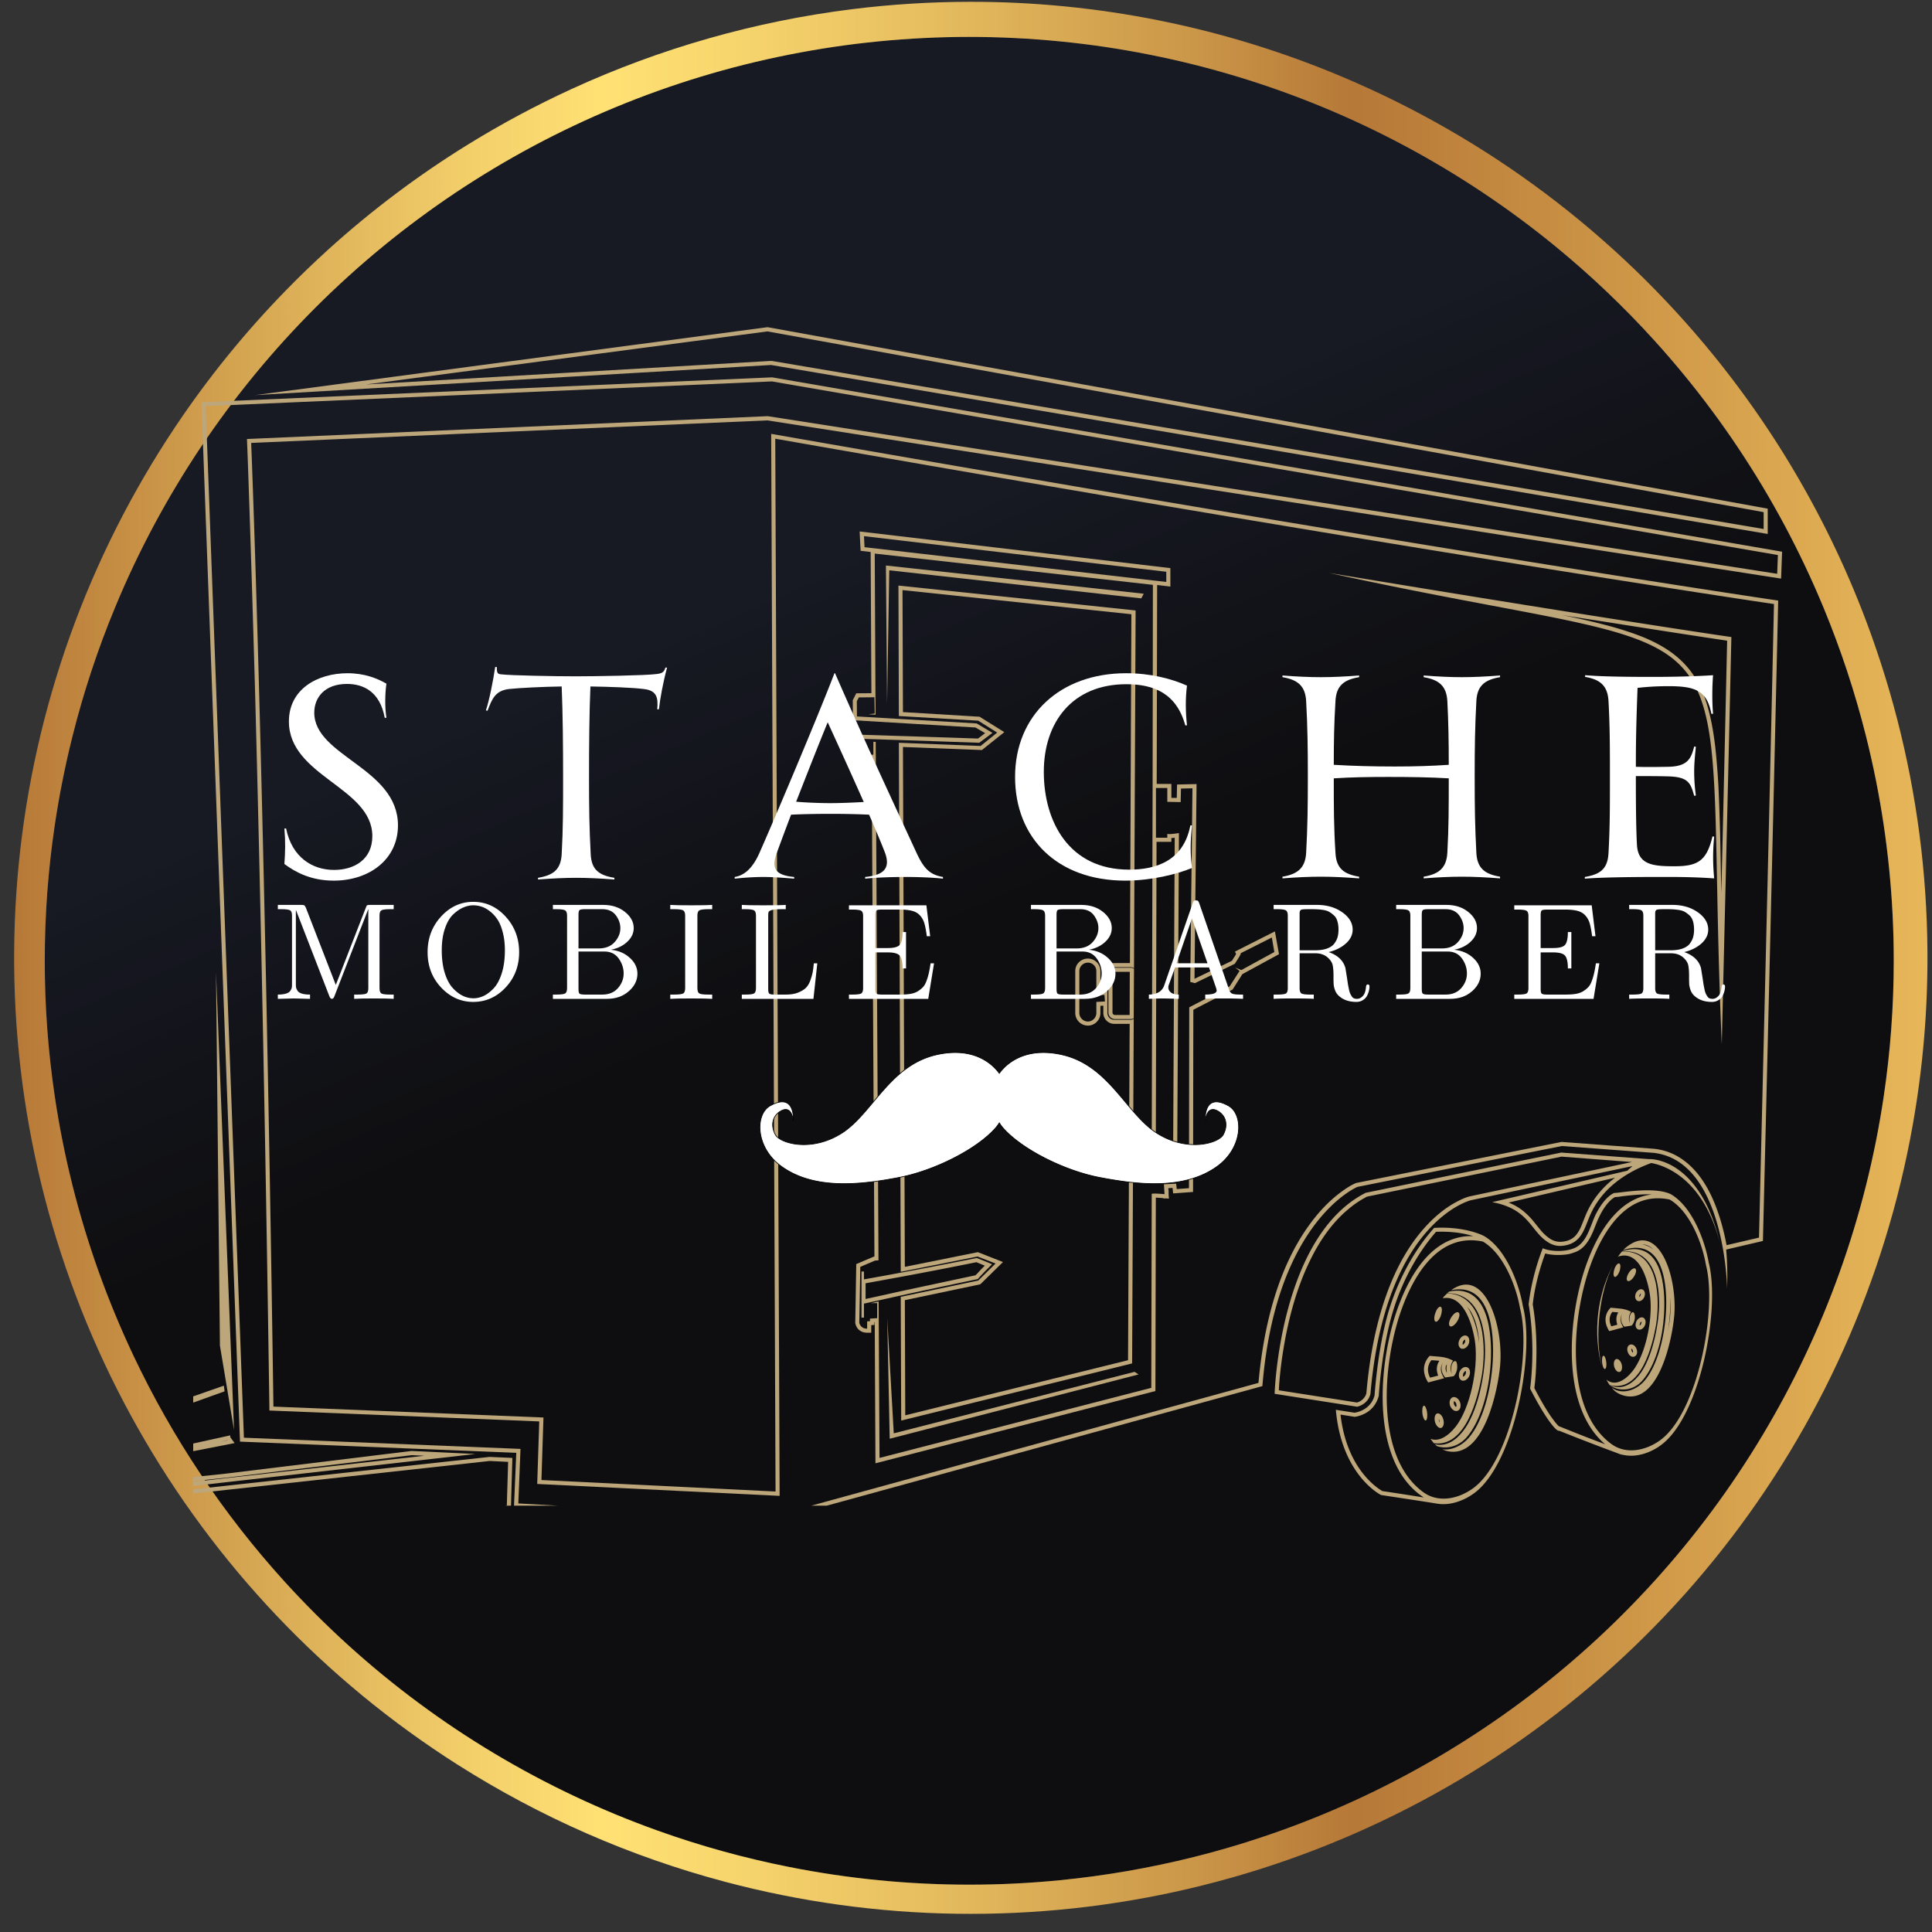
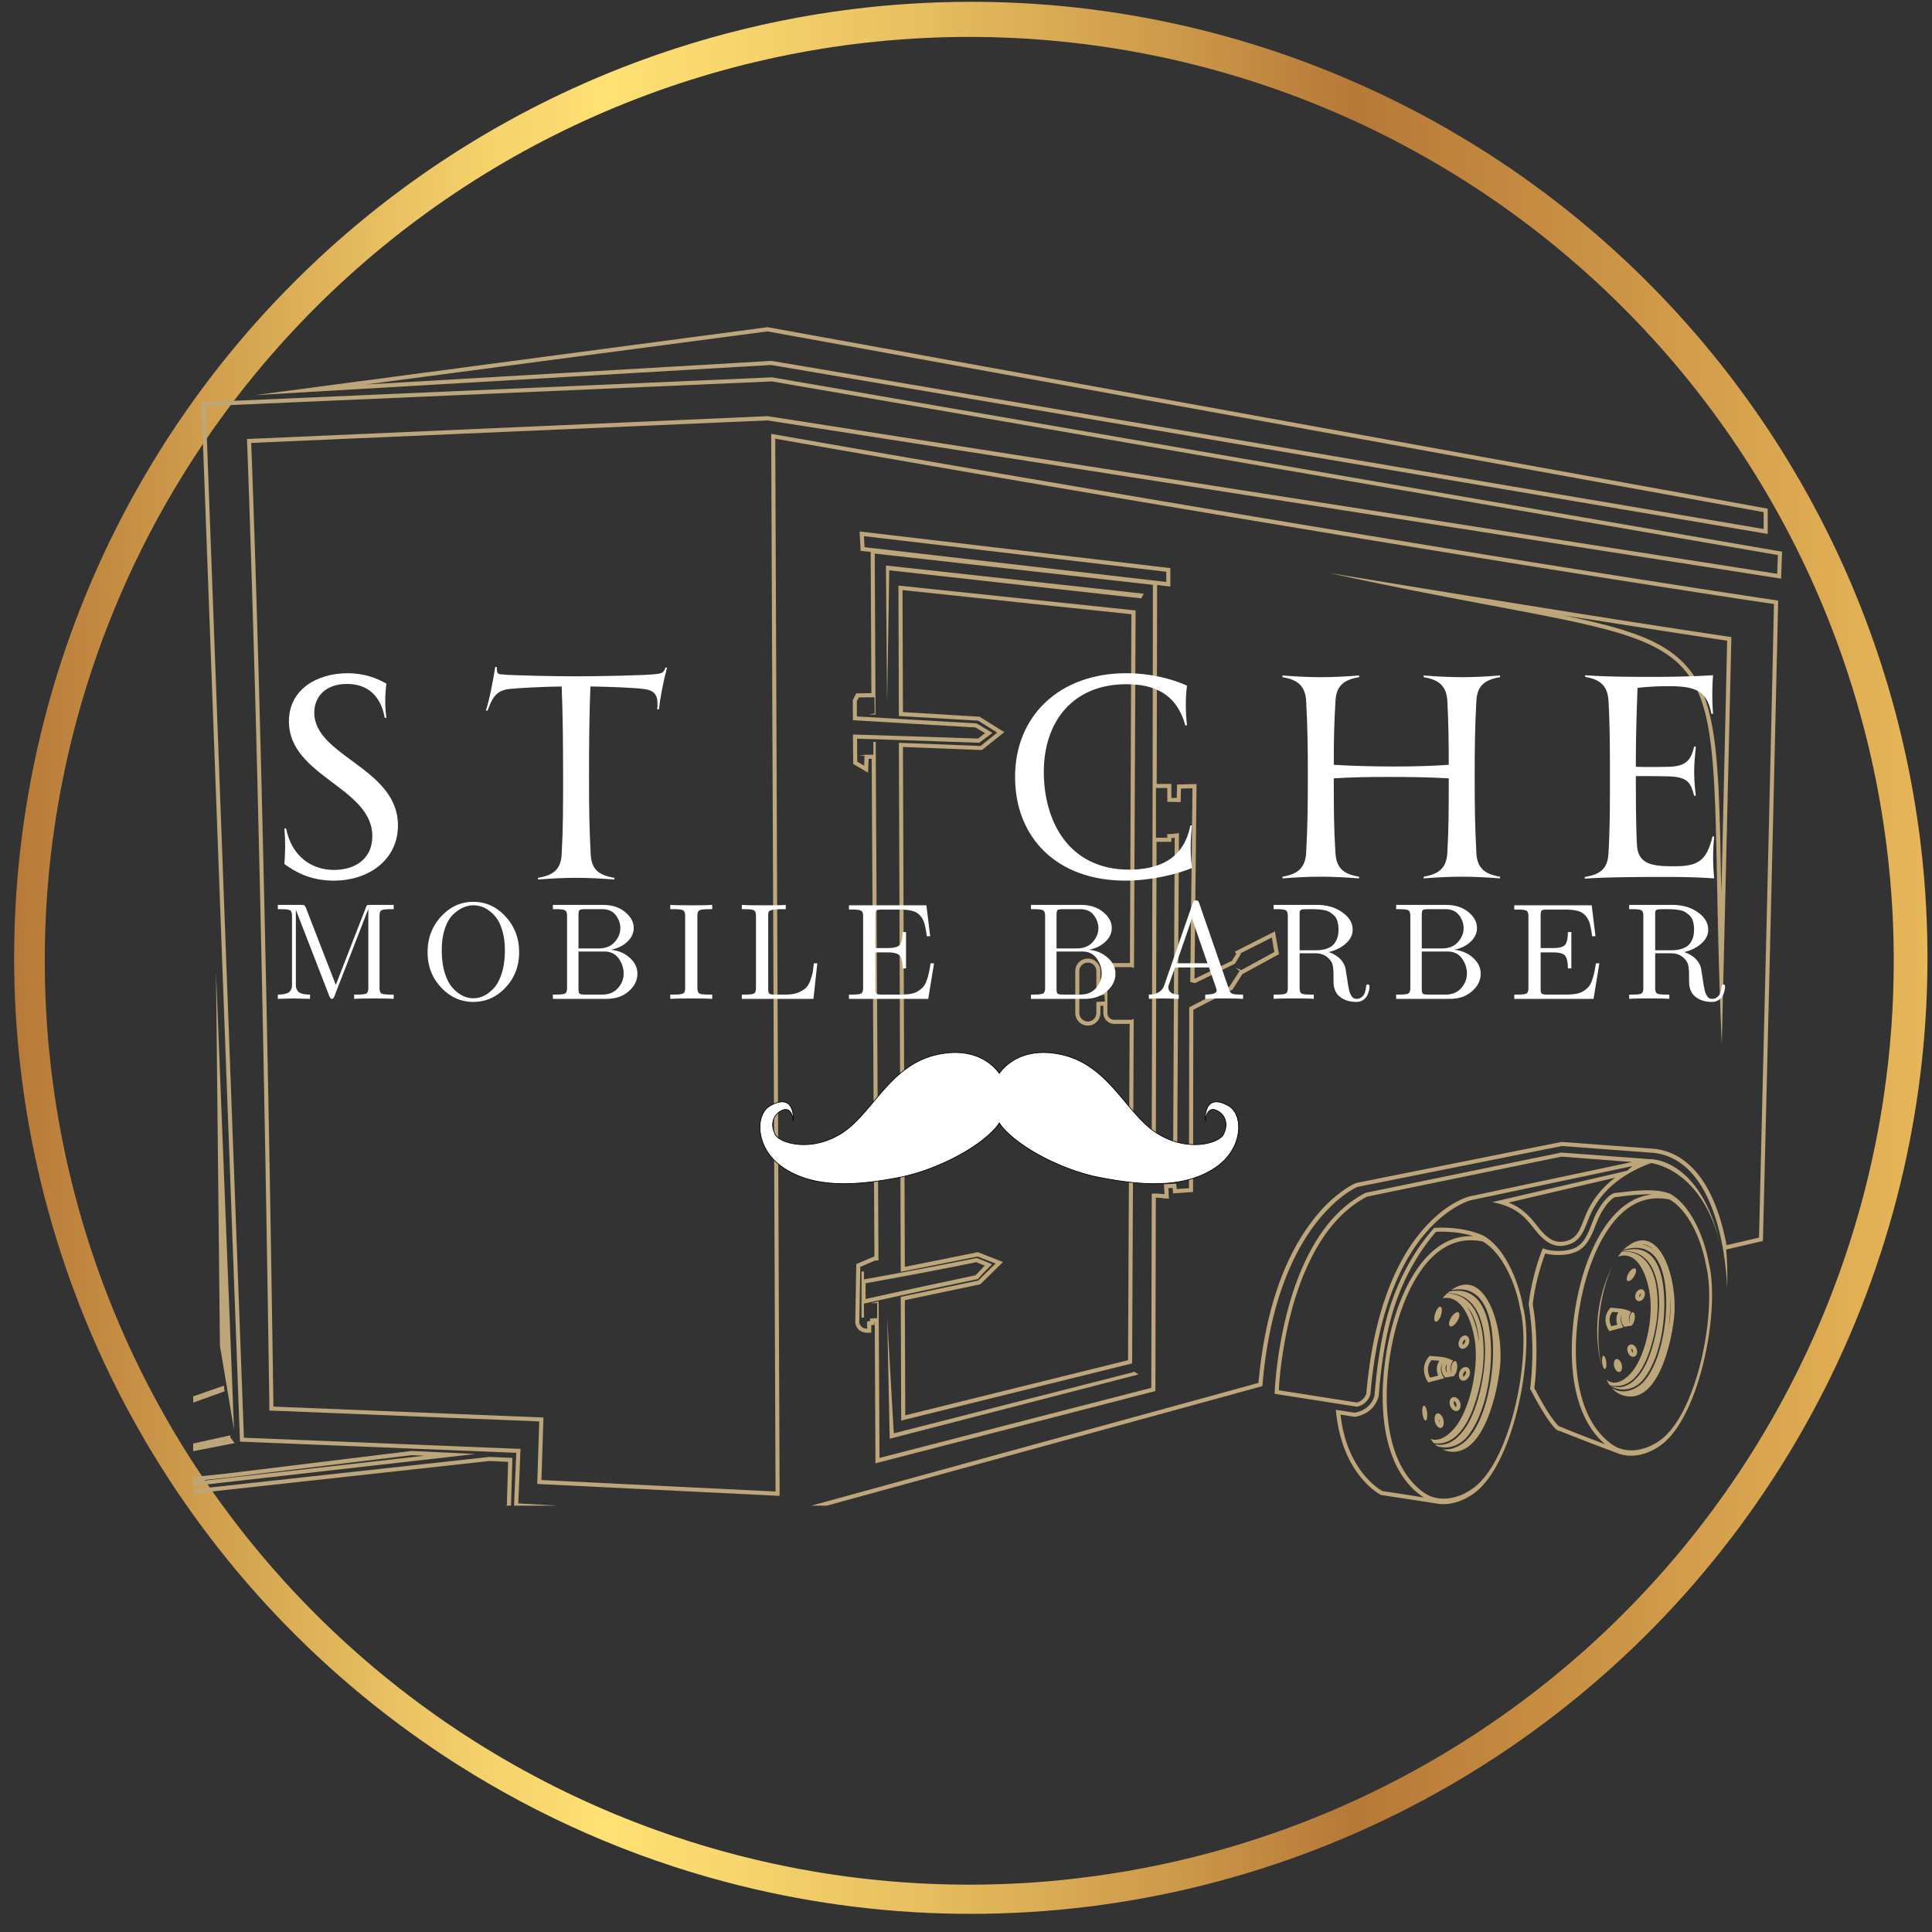
<svg xmlns="http://www.w3.org/2000/svg" data-bbox="-53.812 0.324 427.953 371.192" height="500" viewBox="0 0 375 375" width="500" data-type="ugc">
  <rect x="0" y="0" width="375" height="375" fill="#333333" stroke="none" />
  <g>
    <defs>
      <clipPath id="76911f32-299f-472f-b600-80eafa299087">
        <path d="M8 7h360v359H8Zm0 0" />
      </clipPath>
      <clipPath id="4fadaa09-af38-4e88-9e48-3782df09bcec">
-         <path d="M367.574 186.488a178.584 178.584 0 0 1-1.941 26.313 180.3 180.3 0 0 1-1.504 8.672 184.25 184.25 0 0 1-1.93 8.59 175.655 175.655 0 0 1-2.351 8.48 178.792 178.792 0 0 1-13.461 32.48 179.403 179.403 0 0 1-9.055 15.094 173.96 173.96 0 0 1-5.07 7.195 179.517 179.517 0 0 1-11.172 13.605 179.741 179.741 0 0 1-6.074 6.372 173.096 173.096 0 0 1-6.375 6.07 182.768 182.768 0 0 1-6.672 5.75 174.97 174.97 0 0 1-6.942 5.414 179.368 179.368 0 0 1-14.645 9.777 180.181 180.181 0 0 1-7.66 4.34 182.728 182.728 0 0 1-7.867 3.958 182.706 182.706 0 0 1-8.054 3.566 181.755 181.755 0 0 1-8.215 3.168 185.267 185.267 0 0 1-8.363 2.762 182.927 182.927 0 0 1-8.489 2.347 180.569 180.569 0 0 1-26.015 4.508 178.257 178.257 0 0 1-17.586.863 178.74 178.74 0 0 1-17.59-.863 173.332 173.332 0 0 1-8.742-1.078c-2.903-.43-5.797-.93-8.676-1.504a178.44 178.44 0 0 1-25.445-7.035 181.905 181.905 0 0 1-8.22-3.168 180.54 180.54 0 0 1-15.917-7.523 180.321 180.321 0 0 1-15.106-9.047 177.912 177.912 0 0 1-7.199-5.07 175.091 175.091 0 0 1-6.945-5.415 179.413 179.413 0 0 1-13.047-11.82 179.741 179.741 0 0 1-6.074-6.371 179.517 179.517 0 0 1-29.258-43.758 181.664 181.664 0 0 1-6.738-16.258 178.793 178.793 0 0 1-5.11-16.84 176.086 176.086 0 0 1-1.93-8.59 174.819 174.819 0 0 1-1.507-8.671 178.453 178.453 0 0 1-1.941-26.313 178.542 178.542 0 0 1 1.94-26.312c.43-2.903.934-5.793 1.509-8.672a175.62 175.62 0 0 1 1.93-8.586 178.641 178.641 0 0 1 8.281-25.05 176.005 176.005 0 0 1 3.566-8.048A177.734 177.734 0 0 1 34.22 94.3a175.305 175.305 0 0 1 4.71-7.437 177.93 177.93 0 0 1 5.071-7.195 178.793 178.793 0 0 1 11.172-13.606 183.292 183.292 0 0 1 6.074-6.374 176.445 176.445 0 0 1 6.379-6.067 175.804 175.804 0 0 1 6.668-5.75 175.09 175.09 0 0 1 6.945-5.414 177.912 177.912 0 0 1 14.64-9.777 178.306 178.306 0 0 1 15.531-8.297 176.148 176.148 0 0 1 8.052-3.567 178.94 178.94 0 0 1 33.664-10.203 181.334 181.334 0 0 1 8.676-1.508 177.3 177.3 0 0 1 8.742-1.074c2.922-.289 5.852-.504 8.785-.648 2.93-.145 5.867-.219 8.805-.219 2.933 0 5.87.074 8.804.219 2.934.144 5.86.36 8.782.648a177.35 177.35 0 0 1 17.422 2.582 180.57 180.57 0 0 1 8.593 1.926c2.848.715 5.676 1.496 8.489 2.348a180.47 180.47 0 0 1 8.363 2.761c2.762.989 5.504 2.043 8.215 3.168a178.212 178.212 0 0 1 15.922 7.524 176.01 176.01 0 0 1 7.66 4.34 179.367 179.367 0 0 1 14.644 9.777c2.36 1.746 4.672 3.55 6.942 5.414a179.026 179.026 0 0 1 19.12 18.191 178.793 178.793 0 0 1 11.172 13.605 173.96 173.96 0 0 1 5.071 7.196 179.403 179.403 0 0 1 9.055 15.094 180.455 180.455 0 0 1 7.531 15.91 179.83 179.83 0 0 1 8.281 25.051c.711 2.848 1.356 5.71 1.93 8.586.57 2.879 1.074 5.77 1.504 8.672.43 2.906.789 5.816 1.078 8.738a177.747 177.747 0 0 1 .863 17.574Zm0 0" />
-       </clipPath>
+         </clipPath>
      <clipPath id="74f11ceb-b80b-44f9-bf8a-db5a0639eaff">
        <path d="M2 0h373v372H2Zm0 0" />
      </clipPath>
      <clipPath id="212b4cac-58fb-4150-b956-995cacc09350">
        <path d="M188.133 7.164c2.933 0 5.87.074 8.804.219 2.934.144 5.86.36 8.782.648a177.35 177.35 0 0 1 17.422 2.582 180.57 180.57 0 0 1 8.593 1.926c2.848.715 5.676 1.496 8.489 2.348a180.47 180.47 0 0 1 8.363 2.761c2.762.989 5.504 2.043 8.215 3.168a178.212 178.212 0 0 1 15.922 7.524 176.01 176.01 0 0 1 7.66 4.34 179.367 179.367 0 0 1 14.644 9.777c2.36 1.746 4.672 3.55 6.942 5.414a179.026 179.026 0 0 1 19.12 18.191 178.793 178.793 0 0 1 11.172 13.605 173.96 173.96 0 0 1 5.071 7.196 179.403 179.403 0 0 1 9.055 15.094 180.455 180.455 0 0 1 7.531 15.91 179.83 179.83 0 0 1 8.281 25.051c.711 2.848 1.356 5.71 1.93 8.586.57 2.879 1.074 5.77 1.504 8.672.43 2.906.789 5.816 1.078 8.738a177.747 177.747 0 0 1 .863 17.574 178.584 178.584 0 0 1-1.941 26.313 180.3 180.3 0 0 1-1.504 8.672 184.25 184.25 0 0 1-1.93 8.59 175.655 175.655 0 0 1-2.351 8.48 178.792 178.792 0 0 1-13.461 32.48 179.403 179.403 0 0 1-9.055 15.094 173.96 173.96 0 0 1-5.07 7.195 179.517 179.517 0 0 1-11.172 13.605 179.741 179.741 0 0 1-6.074 6.372 173.096 173.096 0 0 1-6.375 6.07 182.768 182.768 0 0 1-6.672 5.75 174.97 174.97 0 0 1-6.942 5.414 179.368 179.368 0 0 1-14.645 9.777 180.181 180.181 0 0 1-7.66 4.34 182.728 182.728 0 0 1-7.867 3.958 182.706 182.706 0 0 1-8.054 3.566 181.755 181.755 0 0 1-8.215 3.168 185.267 185.267 0 0 1-8.363 2.762 182.927 182.927 0 0 1-8.489 2.347 180.569 180.569 0 0 1-26.015 4.508 178.257 178.257 0 0 1-17.586.863 178.74 178.74 0 0 1-17.59-.863 173.332 173.332 0 0 1-8.742-1.078c-2.903-.43-5.797-.93-8.676-1.504a178.44 178.44 0 0 1-25.445-7.035 181.905 181.905 0 0 1-8.22-3.168 180.54 180.54 0 0 1-15.917-7.523 180.321 180.321 0 0 1-15.106-9.047 177.912 177.912 0 0 1-7.199-5.07 175.091 175.091 0 0 1-6.945-5.415 179.413 179.413 0 0 1-13.047-11.82 179.741 179.741 0 0 1-6.074-6.371 179.517 179.517 0 0 1-29.258-43.758 181.664 181.664 0 0 1-6.738-16.258 178.793 178.793 0 0 1-5.11-16.84 176.086 176.086 0 0 1-1.93-8.59 174.819 174.819 0 0 1-1.507-8.671 178.453 178.453 0 0 1-1.941-26.313 178.542 178.542 0 0 1 1.94-26.312c.43-2.903.934-5.793 1.509-8.672a175.62 175.62 0 0 1 1.93-8.586 178.641 178.641 0 0 1 8.281-25.05 176.005 176.005 0 0 1 3.566-8.048A177.734 177.734 0 0 1 34.22 94.3a175.305 175.305 0 0 1 4.71-7.437 177.93 177.93 0 0 1 5.071-7.195 178.793 178.793 0 0 1 11.172-13.606 183.292 183.292 0 0 1 6.074-6.374 176.445 176.445 0 0 1 6.379-6.067 175.804 175.804 0 0 1 6.668-5.75 175.09 175.09 0 0 1 6.945-5.414 177.912 177.912 0 0 1 14.64-9.777 178.306 178.306 0 0 1 15.531-8.297 176.148 176.148 0 0 1 8.052-3.567 178.94 178.94 0 0 1 33.664-10.203 181.334 181.334 0 0 1 8.676-1.508 177.3 177.3 0 0 1 8.742-1.074c2.922-.289 5.852-.504 8.785-.648 2.93-.145 5.867-.219 8.805-.219m0-6.812a186.604 186.604 0 0 0-22.7 1.426 185.885 185.885 0 0 0-54.5 15.504 189.936 189.936 0 0 0-10.187 5.058 188.29 188.29 0 0 0-9.86 5.676 185.8 185.8 0 0 0-27.238 20.477 185.746 185.746 0 0 0-8.183 7.894 185.6 185.6 0 0 0-21.453 26.468 185.919 185.919 0 0 0-6.024 9.645 185.345 185.345 0 0 0-10.226 20.297 189.261 189.261 0 0 0-4.16 10.582 187.58 187.58 0 0 0-3.504 10.816 186.927 186.927 0 0 0-4.988 22.172 185.27 185.27 0 0 0-1.465 11.274 183.582 183.582 0 0 0-.774 11.34c-.14 3.789-.168 7.578-.078 11.37.09 3.79.297 7.575.621 11.352s.762 7.54 1.313 11.29c.554 3.753 1.222 7.48 2.007 11.19a184.146 184.146 0 0 0 6.043 21.91 185.573 185.573 0 0 0 8.676 21.005c1.66 3.41 3.422 6.765 5.29 10.066a185.048 185.048 0 0 0 12.375 19.066 182.595 182.595 0 0 0 7.038 8.93 185.833 185.833 0 0 0 15.652 16.488 189.854 189.854 0 0 0 8.555 7.493 185.08 185.08 0 0 0 18.406 13.348 185.613 185.613 0 0 0 51.895 22.746c3.664.976 7.36 1.84 11.078 2.585a184.576 184.576 0 0 0 22.524 3.118c3.785.292 7.57.464 11.363.519a186.592 186.592 0 0 0 22.719-1.047c3.773-.406 7.527-.93 11.27-1.566a187.032 187.032 0 0 0 11.148-2.25 189.586 189.586 0 0 0 10.992-2.93 187.82 187.82 0 0 0 10.793-3.598 187.606 187.606 0 0 0 10.55-4.25 185.59 185.59 0 0 0 10.27-4.89 184.232 184.232 0 0 0 19.547-11.613 185.079 185.079 0 0 0 17.98-13.914 185.742 185.742 0 0 0 16.145-16.004 185.768 185.768 0 0 0 25.836-37.3 181.436 181.436 0 0 0 4.973-10.228 184.683 184.683 0 0 0 8.02-21.266 183.371 183.371 0 0 0 3.019-10.96 183.222 183.222 0 0 0 2.34-11.125 184.8 184.8 0 0 0 2.882-33.942 183.28 183.28 0 0 0-.43-11.36c-.257-3.78-.632-7.55-1.124-11.312-.493-3.757-1.098-7.5-1.817-11.222a188.675 188.675 0 0 0-2.5-11.09 185.44 185.44 0 0 0-3.18-10.914 184.506 184.506 0 0 0-13.445-31.301 184.978 184.978 0 0 0-18.941-28.316 185.446 185.446 0 0 0-7.434-8.61 185.723 185.723 0 0 0-7.941-8.136 187.74 187.74 0 0 0-8.43-7.633 184.54 184.54 0 0 0-8.879-7.106 187.79 187.79 0 0 0-9.3-6.55 187.667 187.667 0 0 0-9.684-5.965 184.785 184.785 0 0 0-10.031-5.364 185.609 185.609 0 0 0-10.34-4.742A185.058 185.058 0 0 0 225.12 3.996 184.913 184.913 0 0 0 188.133.352Zm0 0" />
      </clipPath>
      <clipPath id="0477ec0b-223c-43d0-be51-2bea3c222bfe">
        <path d="M49 63.504h295V104H49Zm0 0" />
      </clipPath>
      <clipPath id="31107f28-30ea-4ded-a9af-1211c0740198">
        <path d="M39 73h307v219.254H39Zm0 0" />
      </clipPath>
      <clipPath id="ec1e3594-ab8d-430d-a1eb-08733baaf6de">
        <path d="M37.5 282H100v10.254H37.5Zm0 0" />
      </clipPath>
      <clipPath id="62c62149-0eaf-462b-ab74-899807fe711c">
        <path d="M37.5 248H93v44.254H37.5Zm0 0" />
      </clipPath>
      <clipPath id="db52589d-233b-434a-af94-e5f7ba9fb002">
        <path d="M37.5 278H46v13h-8.5Zm0 0" />
      </clipPath>
      <clipPath id="4fa79c70-7d36-4a0d-a68b-ee2b1da0b5ea">
        <path d="M146.523 203.203h95.25v27.75h-95.25Zm0 0" />
      </clipPath>
      <linearGradient id="8ab6d6aa-2ca3-4530-babe-efd3766a9496" y2="27.781" gradientUnits="userSpaceOnUse" x2="152.625" y1="472.216" gradientTransform="matrix(.974 0 0 .974 -55.44 -56.919)" x1="347.382">
        <stop offset="0" stop-color="#0E0E10" />
        <stop offset=".305" stop-color="#0E0E10" />
        <stop offset=".5" stop-color="#0E0E10" />
        <stop offset=".508" stop-color="#0E0E10" />
        <stop offset=".516" stop-color="#0E0E11" />
        <stop offset=".523" stop-color="#0F0F12" />
        <stop offset=".531" stop-color="#0F0F13" />
        <stop offset=".539" stop-color="#101013" />
        <stop offset=".547" stop-color="#101114" />
        <stop offset=".555" stop-color="#111115" />
        <stop offset=".563" stop-color="#111216" />
        <stop offset=".57" stop-color="#111217" />
        <stop offset=".578" stop-color="#121318" />
        <stop offset=".586" stop-color="#121319" />
        <stop offset=".594" stop-color="#13141A" />
        <stop offset=".602" stop-color="#13141B" />
        <stop offset=".609" stop-color="#14151C" />
        <stop offset=".617" stop-color="#14151D" />
        <stop offset=".625" stop-color="#14161E" />
        <stop offset=".633" stop-color="#15161F" />
        <stop offset=".641" stop-color="#15171F" />
        <stop offset=".648" stop-color="#161820" />
        <stop offset=".656" stop-color="#161821" />
        <stop offset=".664" stop-color="#171922" />
        <stop offset=".672" stop-color="#171923" />
        <stop offset=".688" stop-color="#171923" />
        <stop offset=".695" stop-color="#171923" />
        <stop offset=".75" stop-color="#171923" />
        <stop offset="1" stop-color="#171923" />
      </linearGradient>
      <linearGradient id="da0ec1b7-dd01-4022-9408-2ea985112c95" y2="250" gradientUnits="userSpaceOnUse" x2="440.92" y1="250" gradientTransform="matrix(.974 0 0 .974 -55.44 -56.919)" x1="59.678">
        <stop offset="0" stop-color="#B77938" />
        <stop offset=".004" stop-color="#B87A38" />
        <stop offset=".008" stop-color="#B97C39" />
        <stop offset=".012" stop-color="#BA7D3A" />
        <stop offset=".016" stop-color="#BB7F3B" />
        <stop offset=".02" stop-color="#BC803C" />
        <stop offset=".023" stop-color="#BD823D" />
        <stop offset=".027" stop-color="#BE833E" />
        <stop offset=".031" stop-color="#BF843E" />
        <stop offset=".035" stop-color="#C0863F" />
        <stop offset=".039" stop-color="#C18740" />
        <stop offset=".043" stop-color="#C28941" />
        <stop offset=".047" stop-color="#C38A42" />
        <stop offset=".051" stop-color="#C48C43" />
        <stop offset=".055" stop-color="#C58D43" />
        <stop offset=".059" stop-color="#C68F44" />
        <stop offset=".063" stop-color="#C79045" />
        <stop offset=".066" stop-color="#C89146" />
        <stop offset=".07" stop-color="#C99347" />
        <stop offset=".074" stop-color="#CA9448" />
        <stop offset=".078" stop-color="#CB9649" />
        <stop offset=".082" stop-color="#CB9749" />
        <stop offset=".086" stop-color="#CC994A" />
        <stop offset=".09" stop-color="#CD9A4B" />
        <stop offset=".094" stop-color="#CE9C4C" />
        <stop offset=".098" stop-color="#CF9D4D" />
        <stop offset=".102" stop-color="#D09E4E" />
        <stop offset=".105" stop-color="#D1A04E" />
        <stop offset=".109" stop-color="#D2A14F" />
        <stop offset=".113" stop-color="#D3A350" />
        <stop offset=".117" stop-color="#D4A451" />
        <stop offset=".121" stop-color="#D5A652" />
        <stop offset=".125" stop-color="#D6A753" />
        <stop offset=".129" stop-color="#D7A853" />
        <stop offset=".133" stop-color="#D8AA54" />
        <stop offset=".137" stop-color="#D9AB55" />
        <stop offset=".141" stop-color="#DAAC56" />
        <stop offset=".145" stop-color="#DBAE57" />
        <stop offset=".148" stop-color="#DCAF57" />
        <stop offset=".152" stop-color="#DDB158" />
        <stop offset=".156" stop-color="#DEB259" />
        <stop offset=".16" stop-color="#DFB35A" />
        <stop offset=".164" stop-color="#E0B55B" />
        <stop offset=".168" stop-color="#E1B65B" />
        <stop offset=".172" stop-color="#E2B75C" />
        <stop offset=".176" stop-color="#E3B95D" />
        <stop offset=".18" stop-color="#E4BA5E" />
        <stop offset=".184" stop-color="#E5BC5F" />
        <stop offset=".188" stop-color="#E6BD60" />
        <stop offset=".191" stop-color="#E7BE60" />
        <stop offset=".195" stop-color="#E8C061" />
        <stop offset=".199" stop-color="#E9C162" />
        <stop offset=".203" stop-color="#EAC363" />
        <stop offset=".207" stop-color="#EBC464" />
        <stop offset=".211" stop-color="#ECC564" />
        <stop offset=".215" stop-color="#EDC765" />
        <stop offset=".219" stop-color="#EEC866" />
        <stop offset=".223" stop-color="#EFC967" />
        <stop offset=".227" stop-color="#F0CB68" />
        <stop offset=".23" stop-color="#F1CC68" />
        <stop offset=".234" stop-color="#F2CE69" />
        <stop offset=".238" stop-color="#F3CF6A" />
        <stop offset=".242" stop-color="#F4D06B" />
        <stop offset=".246" stop-color="#F4D16B" />
        <stop offset=".25" stop-color="#F5D26C" />
        <stop offset=".254" stop-color="#F6D36C" />
        <stop offset=".258" stop-color="#F6D46D" />
        <stop offset=".262" stop-color="#F7D56D" />
        <stop offset=".266" stop-color="#F8D66E" />
        <stop offset=".27" stop-color="#F8D76E" />
        <stop offset=".273" stop-color="#F9D86F" />
        <stop offset=".277" stop-color="#FAD970" />
        <stop offset=".281" stop-color="#FADA70" />
        <stop offset=".285" stop-color="#FBDB71" />
        <stop offset=".289" stop-color="#FCDC71" />
        <stop offset=".293" stop-color="#FCDD72" />
        <stop offset=".297" stop-color="#FDDE72" />
        <stop offset=".301" stop-color="#FEDF73" />
        <stop offset=".305" stop-color="#FEE073" />
        <stop offset=".313" stop-color="#FEE074" />
        <stop offset=".316" stop-color="#FEE073" />
        <stop offset=".32" stop-color="#FEDF73" />
        <stop offset=".324" stop-color="#FDDE72" />
        <stop offset=".328" stop-color="#FDDE72" />
        <stop offset=".332" stop-color="#FCDD72" />
        <stop offset=".336" stop-color="#FCDC71" />
        <stop offset=".34" stop-color="#FBDC71" />
        <stop offset=".344" stop-color="#FBDB70" />
        <stop offset=".348" stop-color="#FBDA70" />
        <stop offset=".352" stop-color="#FADA70" />
        <stop offset=".355" stop-color="#FAD96F" />
        <stop offset=".359" stop-color="#F9D96F" />
        <stop offset=".363" stop-color="#F9D86E" />
        <stop offset=".367" stop-color="#F8D76E" />
        <stop offset=".371" stop-color="#F8D66E" />
        <stop offset=".375" stop-color="#F7D66D" />
        <stop offset=".379" stop-color="#F6D56D" />
        <stop offset=".383" stop-color="#F6D46C" />
        <stop offset=".387" stop-color="#F5D36C" />
        <stop offset=".391" stop-color="#F5D26B" />
        <stop offset=".395" stop-color="#F4D16A" />
        <stop offset=".398" stop-color="#F3D06A" />
        <stop offset=".402" stop-color="#F3CF69" />
        <stop offset=".406" stop-color="#F2CE69" />
        <stop offset=".41" stop-color="#F1CD68" />
        <stop offset=".414" stop-color="#F1CC68" />
        <stop offset=".418" stop-color="#F0CB67" />
        <stop offset=".422" stop-color="#EFCA67" />
        <stop offset=".426" stop-color="#EFCA66" />
        <stop offset=".43" stop-color="#EEC966" />
        <stop offset=".434" stop-color="#EDC865" />
        <stop offset=".438" stop-color="#EDC765" />
        <stop offset=".441" stop-color="#ECC664" />
        <stop offset=".445" stop-color="#ECC564" />
        <stop offset=".449" stop-color="#EBC463" />
        <stop offset=".453" stop-color="#EAC363" />
        <stop offset=".457" stop-color="#EAC262" />
        <stop offset=".461" stop-color="#E9C162" />
        <stop offset=".465" stop-color="#E8C061" />
        <stop offset=".469" stop-color="#E8BF61" />
        <stop offset=".473" stop-color="#E7BE60" />
        <stop offset=".477" stop-color="#E6BE5F" />
        <stop offset=".48" stop-color="#E6BD5F" />
        <stop offset=".484" stop-color="#E5BB5E" />
        <stop offset=".488" stop-color="#E4BA5E" />
        <stop offset=".492" stop-color="#E3B95D" />
        <stop offset=".496" stop-color="#E3B85C" />
        <stop offset=".5" stop-color="#E2B75C" />
        <stop offset=".504" stop-color="#E1B65B" />
        <stop offset=".508" stop-color="#E0B55A" />
        <stop offset=".512" stop-color="#DFB45A" />
        <stop offset=".516" stop-color="#DFB359" />
        <stop offset=".52" stop-color="#DEB158" />
        <stop offset=".523" stop-color="#DDB058" />
        <stop offset=".527" stop-color="#DCAF57" />
        <stop offset=".531" stop-color="#DCAE56" />
        <stop offset=".535" stop-color="#DBAD56" />
        <stop offset=".539" stop-color="#DAAC55" />
        <stop offset=".543" stop-color="#D9AB55" />
        <stop offset=".547" stop-color="#D8AA54" />
        <stop offset=".551" stop-color="#D8A953" />
        <stop offset=".555" stop-color="#D7A753" />
        <stop offset=".559" stop-color="#D6A652" />
        <stop offset=".563" stop-color="#D5A551" />
        <stop offset=".566" stop-color="#D5A451" />
        <stop offset=".57" stop-color="#D4A350" />
        <stop offset=".574" stop-color="#D3A24F" />
        <stop offset=".578" stop-color="#D2A14F" />
        <stop offset=".582" stop-color="#D1A04E" />
        <stop offset=".586" stop-color="#D19F4D" />
        <stop offset=".59" stop-color="#D09D4D" />
        <stop offset=".594" stop-color="#CF9C4C" />
        <stop offset=".598" stop-color="#CE9B4B" />
        <stop offset=".602" stop-color="#CE9A4B" />
        <stop offset=".605" stop-color="#CD994A" />
        <stop offset=".609" stop-color="#CC9849" />
        <stop offset=".613" stop-color="#CB9749" />
        <stop offset=".617" stop-color="#CA9648" />
        <stop offset=".621" stop-color="#CA9548" />
        <stop offset=".625" stop-color="#C99347" />
        <stop offset=".629" stop-color="#C89246" />
        <stop offset=".633" stop-color="#C79145" />
        <stop offset=".637" stop-color="#C68F45" />
        <stop offset=".641" stop-color="#C58E44" />
        <stop offset=".645" stop-color="#C48D43" />
        <stop offset=".648" stop-color="#C38B42" />
        <stop offset=".652" stop-color="#C28A41" />
        <stop offset=".656" stop-color="#C18840" />
        <stop offset=".66" stop-color="#C08740" />
        <stop offset=".664" stop-color="#BF853F" />
        <stop offset=".668" stop-color="#BE843E" />
        <stop offset=".672" stop-color="#BD823D" />
        <stop offset=".676" stop-color="#BC813C" />
        <stop offset=".68" stop-color="#BB803B" />
        <stop offset=".684" stop-color="#BA7E3B" />
        <stop offset=".688" stop-color="#B97D3A" />
        <stop offset=".691" stop-color="#B87B39" />
        <stop offset=".695" stop-color="#B77A38" />
        <stop offset=".699" stop-color="#B77938" />
        <stop offset=".703" stop-color="#B77937" />
        <stop offset=".707" stop-color="#B77A38" />
        <stop offset=".711" stop-color="#B87A38" />
        <stop offset=".715" stop-color="#B97B39" />
        <stop offset=".719" stop-color="#B97C39" />
        <stop offset=".723" stop-color="#BA7D3A" />
        <stop offset=".727" stop-color="#BA7E3A" />
        <stop offset=".73" stop-color="#BB7F3B" />
        <stop offset=".734" stop-color="#BC7F3B" />
        <stop offset=".738" stop-color="#BC803B" />
        <stop offset=".742" stop-color="#BD813C" />
        <stop offset=".746" stop-color="#BE823C" />
        <stop offset=".75" stop-color="#BE833D" />
        <stop offset=".754" stop-color="#BF833D" />
        <stop offset=".758" stop-color="#C0843E" />
        <stop offset=".762" stop-color="#C0853E" />
        <stop offset=".766" stop-color="#C1863E" />
        <stop offset=".77" stop-color="#C1873F" />
        <stop offset=".773" stop-color="#C2883F" />
        <stop offset=".777" stop-color="#C38840" />
        <stop offset=".781" stop-color="#C38940" />
        <stop offset=".785" stop-color="#C48A41" />
        <stop offset=".789" stop-color="#C58B41" />
        <stop offset=".793" stop-color="#C58C42" />
        <stop offset=".797" stop-color="#C68C42" />
        <stop offset=".801" stop-color="#C68D42" />
        <stop offset=".805" stop-color="#C78E43" />
        <stop offset=".809" stop-color="#C88F43" />
        <stop offset=".813" stop-color="#C89044" />
        <stop offset=".816" stop-color="#C99144" />
        <stop offset=".82" stop-color="#CA9145" />
        <stop offset=".824" stop-color="#CA9245" />
        <stop offset=".828" stop-color="#CB9346" />
        <stop offset=".832" stop-color="#CC9446" />
        <stop offset=".836" stop-color="#CC9546" />
        <stop offset=".84" stop-color="#CD9547" />
        <stop offset=".844" stop-color="#CD9647" />
        <stop offset=".848" stop-color="#CE9748" />
        <stop offset=".852" stop-color="#CF9848" />
        <stop offset=".855" stop-color="#CF9949" />
        <stop offset=".859" stop-color="#D09A49" />
        <stop offset=".863" stop-color="#D19A4A" />
        <stop offset=".867" stop-color="#D19B4A" />
        <stop offset=".871" stop-color="#D29C4A" />
        <stop offset=".875" stop-color="#D39D4B" />
        <stop offset=".879" stop-color="#D39E4B" />
        <stop offset=".883" stop-color="#D49E4C" />
        <stop offset=".887" stop-color="#D49F4C" />
        <stop offset=".891" stop-color="#D5A04D" />
        <stop offset=".895" stop-color="#D6A14D" />
        <stop offset=".898" stop-color="#D6A24D" />
        <stop offset=".902" stop-color="#D7A34E" />
        <stop offset=".906" stop-color="#D8A34E" />
        <stop offset=".91" stop-color="#D8A44F" />
        <stop offset=".914" stop-color="#D9A54F" />
        <stop offset=".918" stop-color="#DAA650" />
        <stop offset=".922" stop-color="#DAA750" />
        <stop offset=".926" stop-color="#DBA751" />
        <stop offset=".93" stop-color="#DBA851" />
        <stop offset=".934" stop-color="#DCA951" />
        <stop offset=".938" stop-color="#DDAA52" />
        <stop offset=".941" stop-color="#DDAB52" />
        <stop offset=".945" stop-color="#DEAB53" />
        <stop offset=".949" stop-color="#DFAC53" />
        <stop offset=".953" stop-color="#DFAD54" />
        <stop offset=".957" stop-color="#E0AE54" />
        <stop offset=".961" stop-color="#E1AF55" />
        <stop offset=".965" stop-color="#E1B055" />
        <stop offset=".969" stop-color="#E2B055" />
        <stop offset=".973" stop-color="#E2B156" />
        <stop offset=".977" stop-color="#E3B256" />
        <stop offset=".98" stop-color="#E4B357" />
        <stop offset=".984" stop-color="#E4B457" />
        <stop offset=".988" stop-color="#E5B458" />
        <stop offset=".992" stop-color="#E6B558" />
        <stop offset=".996" stop-color="#E6B658" />
        <stop offset="1" stop-color="#E7B759" />
      </linearGradient>
    </defs>
    <g clip-path="url(#76911f32-299f-472f-b600-80eafa299087)">
      <g clip-path="url(#4fadaa09-af38-4e88-9e48-3782df09bcec)">
        <path d="M8.688 7.164v358.649h358.886V7.163Zm0 0" fill="url(#8ab6d6aa-2ca3-4530-babe-efd3766a9496)" />
      </g>
    </g>
    <g clip-path="url(#74f11ceb-b80b-44f9-bf8a-db5a0639eaff)">
      <g clip-path="url(#212b4cac-58fb-4150-b956-995cacc09350)">
        <path d="M2.703.324v371.192h371.438V.324Zm0 0" fill="url(#da0ec1b7-dd01-4022-9408-2ea985112c95)" />
      </g>
    </g>
    <g clip-path="url(#0477ec0b-223c-43d0-be51-2bea3c222bfe)">
      <path fill-rule="evenodd" d="M148.984 63.504 49.547 76.688l100.113-5.844 193.453 32.797v-4.91Zm-77.93 11.121 77.9-10.3a466411.406 466411.406 0 0 1 193.37 35.081v3.274L149.801 70.055h-.196c-26.195 1.523-52.359 3.047-78.55 4.57Zm0 0" fill="#bca67a" />
    </g>
    <g clip-path="url(#31107f28-30ea-4ded-a9af-1211c0740198)">
      <path fill-rule="evenodd" d="M149.86 73.242 39.101 78.07l7.48 201.75 53.629 2.176-.453 10.555 50.777 2.851 4.824-1.75 89.672-24.613c2.625-32.148 18.461-38.668 18.461-38.668l39.656-7.93 17.809 1.325c13.914 1.554 14.281 26.363 14.281 26.363.14-4.684-.195-7.59-.195-7.59l7.14-1.668c1.919-77.93 2.88-120.601 2.962-124.3-5.926-.876-71.293-10.614-195.399-32.348h-.059l.848 205.28-45.441-2.23.394-12.136-52.414-2.117c-1.804-126.278-4.32-187.047-4.32-187.047l100.2-4.375 196.757 30.71.195-5.222Zm-109.938 5.59 109.906-4.8 195.262 33.702-.14 3.641-195.938-30.598-101.075 4.434.028.789c.168 3.953.281 7.875.422 11.797.398 11.547.734 23.09 1.074 34.66 1.27 46.828 2.144 93.707 2.824 140.563v.761l52.383 2.117-.395 12.137 47.051 2.313-.847-205.196c46.996 8.243 94.046 16.258 141.156 23.852a5444.507 5444.507 0 0 0 37.82 5.98c4.938.762 9.906 1.528 14.875 2.258-.902 41.012-1.922 81.996-2.906 122.977l-6.297 1.469c-.48-2.57-1.156-5.11-2.086-7.536-1.3-3.386-3.277-6.8-6.297-8.976-1.691-1.242-3.613-1.973-5.699-2.2h-.027l-17.926-1.328-39.824 7.961-.086.028c-.903.367-1.946 1.043-2.739 1.636-2.257 1.637-4.234 3.7-5.898 5.93-6.574 8.692-9.313 20.52-10.273 31.215l-89.133 24.469-4.715 1.722-49.817-2.793.422-10.586-53.683-2.171Zm0 0" fill="#bca67a" />
    </g>
    <path fill-rule="evenodd" d="m227.168 110.273-60.316-7.113.195 3.754 1.95.227.14 27.406-2.938.027-.676 1.328.028 3.895 23.793 1.41 1.863 1.102-1.383 1.043-24.273-.79.058 5.731 2.88 1.691.109-2.707h.593l.536 96.614h-.082l-3.446 1.468-.195 11.457.027.086c.059.313.227.649.395.903.48.62 1.156.875 1.89.875h.793v-1.465l.621-.059-.027-.48h.082l.14 27.351L224.263 270l.082-37.54h.086l1.242.083a.872.872 0 0 0 .594.059l.62.054-.058-.844v-.765h-.027l-.028-.422.817-.055.113 1.07 3.867-.28.055-35.368 7.621-3.922 1.895-2.992 7.109-3.867-.79-4.43-7.76 3.922.226.453c-.059.114-.113.196-.14.281-.227.34-.454.676-.653 1.047l-7.281 3.5.398-37.797-3.785.086-.055 2.598h-1.047v-2.71h-2.847l.082-38.61 2.57.308Zm-59.473-6.207 58.68 6.914v1.977l-58.566-6.746Zm58.34 127.715c0 .086 0 .086 0 0Zm-56.25-124.332 53.992 6.07-.054 39.344-.028 9.938-.144 59.527h2.43l-.028 2.484 2.54-.058.339-63.055c-1.328.196-2.062.254-2.258.14v-.026.789h-2.203v-9.653h2.203v2.684l2.594.054.059-2.625 2.23-.054-.426 37.594.906.226 7.731-3.754c.96-1.441 1.328-2.117 1.102-2.031l6.097-3.078.48 2.824-6.41 3.5-1.183-.48.844.648-1.918 2.992-7.848 4.067-.055 35.109-2.37.168-.114-1.043-2.371.113c.058 1.102.113 1.723.113 1.918-1.297-.11-2.09-.14-2.37-.082h-.06c-.027 0-.054.028-.054.028v.054l-.086 37.598-52.75 13.601-.172-30.367-1.523.336 1.242-.027v2.937l-1.41.082.027.48-.566.06v1.41c-1.297.027-1.524-1.13-1.524-1.13l.195-10.866 2.852-1.215c.426-.028.648-.055.68-.028l-.54-100.648-.453-.027v2.511h-1.464l-1.329.227h1.075l-.059 1.918-1.355-.79-.028-4.46 8.102.254 15.61.535 2.566-1.918-3.075-1.836-15.101-.875-8.13-.48-.026-2.961.394-.735 3.02-.027.058 3.16-1.215.14 1.383.087Zm54.559 114.086.14-58.14h2.88v-.735c.226 0 .421-.027.648-.058l-.309 61.363-.933.027.027-2.457Zm0 0" fill="#bca67a" />
    <path fill-rule="evenodd" d="m222 115.242-50.043-5.476.227 26.87.421-25.94 48.915 5.449Zm0 0" fill="#bca67a" />
    <path fill-rule="evenodd" d="m220.422 118.488-46.035-4.828.082 25.32 15.41.903 3.672 2.312-3.219 2.598-15.863-.621.367 102.683 14.902-2.964 3.5 1.355-3.36 3.3-15.042 3.165.086 24.02 44.82-11.094.313-66.864c-.2.11-.426.168-.653.168h-3.132c-.73 0-1.325-.593-1.325-1.328v-7.562c0-.735.594-1.328 1.325-1.328h3.132c.254 0 .48.058.707.199Zm-45.246-3.953 44.426 4.688-.282 67.71h-3.047c-1.16 0-2.117.93-2.117 2.118v3.273h-.566v-3.84a2.423 2.423 0 0 0-2.426-2.425c-1.355 0-2.457 1.07-2.457 2.425v8.13a2.459 2.459 0 0 0 2.457 2.456c1.324 0 2.426-1.101 2.426-2.457v-1.383l.566-.027v1.41a2.13 2.13 0 0 0 2.117 2.117h2.993l-.313 65.286-43.242 10.695-.082-22.352 14.648-3.078 4.403-4.32-4.883-1.918-14.168 2.852-.367-100.907 15.324.594 4.348-3.473-4.797-2.992-14.875-.902Zm34.32 73.95c0-.903.762-1.637 1.664-1.637.906 0 1.64.734 1.64 1.636v4.657l1.579-.028.086 1.27-1.664.086v2.144c0 .903-.735 1.664-1.64 1.664a1.686 1.686 0 0 1-1.665-1.664Zm0 0" fill="#bca67a" />
    <path fill-rule="evenodd" d="M257.988 111.207c86.282 18.91 72.254.844 76.207 91.504 1.184-49.336 1.805-76.348 1.864-79.059-3.387-.48-29.442-4.375-78.07-12.445Zm47.813 8.719c-.875-.196-1.723-.364-2.57-.535 3.527.566 7.085 1.101 10.64 1.664 7.113 1.129 14.254 2.23 21.367 3.304-.367 16.313-.734 32.625-1.129 48.942-.086-3.727-.14-7.48-.226-11.207a509.34 509.34 0 0 0-.336-9.453c-.145-2.57-.34-5.168-.625-7.735-.254-2.117-.59-4.261-1.098-6.324-.82-3.36-2.062-6.52-4.347-9.144-2.258-2.625-5.164-4.344-8.297-5.672-1.95-.793-3.953-1.442-5.985-2.032a135.02 135.02 0 0 0-7.394-1.808Zm0 0" fill="#bca67a" />
    <path fill-rule="evenodd" d="M285.309 232.207c-.961.227-2.09.79-2.907 1.242-2.37 1.324-4.46 3.188-6.238 5.246-7.254 8.383-10.02 20.973-10.953 31.727-.027.226-.195.535-.309.707-.367.562-.902.93-1.523 1.098l-15.16-2.372c.031-.59.058-1.156.113-1.75a77.93 77.93 0 0 1 .762-6.12c.933-5.79 2.511-11.801 5.082-17.106 1.804-3.781 4.234-7.422 7.48-10.133a19.246 19.246 0 0 1 3.696-2.484l37.738-7.762 13.687 1.047Zm17.726-8.496-37.965 7.816c-16.734 8.524-17.668 39.008-17.668 39.008l16.032 2.512c2.257-.594 2.57-2.512 2.57-2.512 2.879-33.504 19.476-37.566 19.476-37.566l31.383-6.633-1.015.902-26.22 6.098c7.395 1.355 7.423 5.84 11.09 7.93.848.48 1.75.648 2.626.535 3.699-.422 4.152-3.356 5.336-6.012 2.23-5.023 6.715-8.184 11.824-10.047 2.144.367 10.02 2.598 13.324 15.496-2.906-12.11-8.777-15.215-11.828-16.004-1.21-.308-1.973-.254-1.973-.254Zm.227 17.3a3.528 3.528 0 0 1-2.145-.421c-.68-.399-1.215-.875-1.75-1.442-.508-.562-.96-1.156-1.441-1.75-.535-.675-1.102-1.324-1.778-1.918-1.015-.933-2.117-1.582-3.332-2.062l20.66-4.824c-2.34 1.777-4.261 4.035-5.53 6.886-.337.762-.622 1.551-.958 2.344-.254.649-.593 1.297-1.047 1.863-.707.844-1.609 1.211-2.68 1.325Zm0 0" fill="#bca67a" />
    <path fill-rule="evenodd" d="M288.047 239.91s-3.5-1.918-9.68-1.578c-4.715 5.277-7.226 11.29-8.441 14.93-1.75 5.25-2.711 12.191-3.133 17.64-.875 3.02-3.895 3.301-3.895 3.301l-3.613-.562c1.13 12.785 8.777 16.539 8.777 16.539 5.59.847 9.09 1.382 10.473 1.61.48.085.735.112.735.112 2.37.282 4.882-.62 6.886-2.09 7.762-5.703 11.828-27.097 9.43-36.324-.793-4.601-3.39-11.18-7.54-13.578Zm-9.313-.816c2.2-.086 4.457.082 6.575.648.199.055.453.14.707.196-7.735-.336-12.278 7.226-14.676 13.859-3.527 9.738-5.223 26.73 2.566 34.828.594.621 1.215 1.16 1.89 1.64.2.141.368.282.567.395-2.68-.426-5.363-.848-8.043-1.242-.34-.2-.707-.453-1.015-.676a15.688 15.688 0 0 1-2.598-2.543c-2.684-3.3-4.039-7.449-4.516-11.629l2.68.426h.113c.621-.058 1.356-.34 1.922-.621 1.324-.68 2.227-1.809 2.653-3.246l.054-.172a93.97 93.97 0 0 1 1.047-8.918c.477-2.851 1.13-5.785 2.031-8.523 1.72-5.192 4.457-10.301 8.043-14.422Zm-6.664 14.984c2.317-6.433 7.086-14.902 15.75-13.094 3.98 2.313 6.465 8.578 7.227 13.012 2.285 8.832-1.61 29.352-9.059 34.828-2.824 2.09-6.746 2.965-9.71.82-9.571-6.945-7.876-25.433-4.208-35.566Zm0 0" fill="#bca67a" />
    <path fill-rule="evenodd" d="M320.676 231.84c-6.578.703-10.559 7.476-12.73 13.492-3.415 9.48-5.051 26.078 2.538 33.98.34.368.707.708 1.075 1.016-2.88-1.07-5.758-2.2-8.61-3.36l-.308-.113h-.032c-.476-.363-1.324-1.578-1.578-1.918-1.187-1.75-2.258-3.667-3.219-5.53.06-.395.086-.794.141-1.188.113-1.215.2-2.426.227-3.64.14-3.782-.028-7.65-.676-11.403.113-1.016.281-2.09.48-3.078a47.305 47.305 0 0 1 1.946-6.801c1.468.394 3.418.367 4.742.086.281-.086.594-.172.875-.281 1.95-.625 2.937-2.372 3.7-4.153.394-.93.73-1.918 1.183-2.82.593-1.242 1.75-3.106 3.047-3.781.253 0 .539-.032.793-.059.48-.086.988-.14 1.468-.195a45.098 45.098 0 0 1 3.864-.285c.34 0 .707.03 1.074.03Zm-7.367-.285c-1.664.734-2.965 2.937-3.614 4.234-1.07 2.23-1.722 5.703-4.402 6.578-2.145.762-4.77.422-5.844-.086-2.312 5.93-2.738 10.926-2.738 10.926 1.441 8.523.281 16.313.281 16.313 2.965 5.812 5.137 8.437 5.645 8.183 6.718 2.684 11.207 4.32 11.433 4.402.309.145.621.227.957.282.453.086.68.113.68.113 2.313.281 4.797-.59 6.715-2.031 7.594-5.59 11.547-26.446 9.23-35.45-.789-4.488-3.304-10.894-7.367-13.238-3.27-1.55-9.933-.195-10.976-.226Zm-4.602 14.03c2.258-6.269 6.918-14.507 15.356-12.76 3.894 2.23 6.32 8.382 7.054 12.675 2.23 8.637-1.55 28.648-8.832 34.012-2.765 2.031-6.605 2.875-9.484.789-9.313-6.774-7.676-24.809-4.094-34.715Zm0 0" fill="#bca67a" />
    <path fill-rule="evenodd" d="m220.223 266.273-46.743 11.938-1.27-22.383.481 23.43 48.293-12.477Zm0 0" fill="#bca67a" />
    <g clip-path="url(#ec1e3594-ab8d-430d-a1eb-08733baaf6de)">
      <path fill-rule="evenodd" d="m99.45 282.98-4.434-.195c-38.922 4.262-119.672 13.098-121.395 13.293l-15.61 4.942c-6.687 2.738-11.515.734-11.515.734-.11.308-.223.621-.254.902-.11 1.13-.14 2.793.82 3.074 1.836.567 9.399 1.415 11.91-2.48l11.094-1.668 9.118 3.305 6.914-.735 5.39-.562L44.805 298l54.36-5.055ZM-3.489 294.355c16.058-1.746 32.12-3.5 48.152-5.246l50.379-5.535 3.586.172-.254 8.465-53.656 4.996-53.317 5.59-5.39.562-6.719.735-9.145-3.301-11.656 1.723-.195.308c-.988 1.524-2.938 2.176-4.656 2.43-1.274.195-2.57.223-3.813.11-.789-.055-1.777-.169-2.539-.395-.254-.086-.312-1.043-.312-1.242 0-.336.027-.649.058-.957a15.65 15.65 0 0 0 2.68.421c2.91.227 5.844-.312 8.555-1.441l15.523-4.883c2.172-.254 4.375-.48 6.574-.734Zm0 0" fill="#bca67a" />
    </g>
    <g clip-path="url(#62c62149-0eaf-462b-ab74-899807fe711c)">
      <path fill-rule="evenodd" d="M-26.379 295.656 92.277 282.22l-12.39-.59-36.043 4.402-50.832 5.332-1.438.172.055-.988.027-.34.059-1.523 3.726-1.329 48.149-17.3-.14-1.102-51.962 18.18-.113-24.926c-3.867.762-5.871.086-5.871.086 2.539.2 4.234-.055 5.11-.254.48-.113 1.269-.394.34-.734-.368-.168-.849-.227-1.329-.254v-.196c1.695-1.355.395-4.18-1.55-3.105.452.535.76 1.55.62 3.273-.058.028-.14.028-.199.028.172-1.778-.14-2.82-.59-3.36-.566-.648-1.355-.62-1.89-.253-3.079 1.949-5.137 1.468-6.946.253l.114-9.086-2.793.11-.059 9.937 5.984 2.766 3.727.027c-.961.254-1.41.54-1.41.54l.308 6.773.254 20.12-9.851 3.419-.45-3.219-4.828-2.484-.28 2.203 2.429 1.578-1.3 3.273-13.24 3.586-.109.086c-1.89 1.664-6.578 2.88-8.949 1.864-.902.195-1.691 1.156-2.117 2.144 0 0 3.02 1.242 7.566.422a21.25 21.25 0 0 0 3.95-1.156l15.605-4.938c-.027 0-.027 0 0 0Zm-15.89 4.203h-.028c-2.484 1.016-5.195 1.555-7.875 1.329a14.486 14.486 0 0 1-2.144-.34c.254-.34.562-.676.902-.817 1.523.535 3.5.309 5.023-.031 1.496-.367 3.274-1.043 4.461-2.059l13.434-3.613 1.664-4.262-2.54-1.664.087-.593 3.441 1.78.48 3.442-.562.059.11 1.55 2.597-.14-3.246.367c-.082 0-.14.028-.226.055Zm124.64-17.3-96.187 10.867.476-2.285-1.324-.454-.734 1.524-8.637.707 10.047-3.473-.282-20.718-.253-5.614c.453.14 1.015.196 1.468.223 1.184.086 2.426 0 3.64-.168l.114 25.094.254-.086-.113 2.312-.113 1.95 2.37-.282 50.833-5.336 35.988-4.375Zm-95.09-24.36c.48.54.508 1.696.453 2.485l-5.25-.086-5.363-2.453.059-8.665 1.21-.058-.109 8.695.367.254c2.653 1.777 5.11 1.41 7.79-.281.28-.172.617-.145.843.11Zm2.344.988c0 .2-.027.395-.113.594a6.765 6.765 0 0 0-.196-1.328c.196.2.282.48.309.735Zm-3.867 32.489-.34 1.523-10.5.621 10.191-.875Zm0 0" fill="#bca67a" />
    </g>
    <path fill-rule="evenodd" d="m42.688 261.191 2.738 16.372-3.5-88.88Zm.593-17.668.875 21.594-.676-3.98Zm0 0 .875 21.594-.676-3.98Zm0 0" fill="#bca67a" />
    <path fill-rule="evenodd" d="M167.215 246.797v8.95h.48v-2.712s2.512-.562 7.14-1.578c3.7-.82 8.75-1.89 14.962-3.191 0 0 .535-.676 2.766-2.88 0 0-.622-.28-2.961-1.21-5.79 1.156-10.899 2.144-14.762 2.847a552.27 552.27 0 0 1-7.145 1.301v-1.523h-.48Zm.793 2.289c2.312-.426 4.656-.848 6.972-1.274a859.798 859.798 0 0 0 14.536-2.82c.562.223 1.101.45 1.636.676-.48.453-.933.93-1.382 1.441-.145.141-.282.282-.426.422l-14.676 3.133c-2.23.508-4.43.988-6.66 1.469Zm0 0" fill="#bca67a" />
    <path fill-rule="evenodd" d="M284.688 259.273c-.508-.226-1.157.168-1.438.848-.313.676-.145 1.41.363 1.637.48.195 1.133-.172 1.442-.848.28-.676.113-1.41-.368-1.637Zm-.735 1.157c.059-.114.254-.395.399-.422.109.14.027.48-.032.59-.054.113-.254.398-.394.425-.086-.14 0-.48.027-.593Zm0 0" fill="#bca67a" />
    <path fill-rule="evenodd" d="M282.883 256.395c.453-.735.535-1.497.168-1.665-.336-.171-.961.282-1.41 1.043-.454.735-.508 1.497-.168 1.665.336.171.957-.282 1.41-1.043Zm0 0" fill="#bca67a" />
    <path fill-rule="evenodd" d="M279.637 255.46c.281-.788.308-1.577.054-1.776-.28-.227-.761.254-1.043 1.046-.312.762-.34 1.579-.058 1.778.254.195.734-.254 1.047-1.047Zm0 0" fill="#bca67a" />
    <path fill-rule="evenodd" d="M284.8 265.398c-.507-.226-1.187.141-1.495.844-.282.707-.114 1.469.394 1.695.508.227 1.188-.167 1.496-.875.282-.703.114-1.464-.394-1.664Zm-.76 1.157c.058-.114.28-.453.452-.453.113.14.028.507-.027.648-.059.113-.285.453-.453.453-.114-.113-.028-.508.027-.648Zm0 0" fill="#bca67a" />
    <path fill-rule="evenodd" d="M281.867 266.695Zm-1.555.82c.086.028-1.355-1.636-.14-3.132-.676.844-.367 2.285.367 2.992l1.61-.254c.648-.621.788-1.695.648-2.371-.055-.367-.195-.594-.367-.566-.223.027-.395.171-.508.425-.309.563-.336 1.551-.055 2.086-.793-1.297.168-2.593.168-2.593-1.55-.848-2.765-.735-4.515-.934 0 0-2.313 2.004-.31 5.168Zm.54-2.683Zm.027 1.695c-.313-.48-.426-1.214-.086-1.636l.059-.059c-.114.508-.145 1.016 0 1.527l-.059.028Zm-1.723.48-1.582.395c-.394-.789-.562-1.664-.222-2.539.082-.281.28-.593.476-.847.54.027 1.047.058 1.555.113a2.885 2.885 0 0 0-.367 2.453c.027.14.082.285.14.426Zm0 0" fill="#bca67a" />
    <path fill-rule="evenodd" d="M280.117 275.418c-.226-.762-.793-1.215-1.215-1.043-.422.195-.566.957-.34 1.719.254.761.793 1.215 1.215 1.047.422-.2.594-.961.34-1.723Zm-.793.422c-.027-.082-.054-.254-.082-.422.055.086.11.195.11.254.03.086.086.281.086.453a2.036 2.036 0 0 1-.114-.285Zm0 0" fill="#bca67a" />
    <path fill-rule="evenodd" d="M281.469 272.879c.285.703.906 1.156 1.441.957.535-.195.735-.93.48-1.664-.253-.707-.902-1.156-1.44-.961-.509.2-.735.934-.481 1.668Zm.765-.281c-.058-.114-.113-.508 0-.625.168 0 .364.34.422.48.028.113.114.508-.027.621-.14 0-.367-.34-.395-.476Zm0 0" fill="#bca67a" />
    <path fill-rule="evenodd" d="M276.785 275.7c.227-.141.313-.903.2-1.665-.145-.789-.426-1.297-.653-1.183-.254.14-.336.902-.227 1.664.145.789.426 1.296.68 1.183Zm0 0" fill="#bca67a" />
    <path fill-rule="evenodd" d="M282.996 276.293c-1.101 1.664-3.273 3.781-5.308 2.992l.058.113c.14.196.281.395.422.563.059.059.113.113.168.172 6.156.816 8.555-8.809 9.316-13.38.707-4.374.989-15.382-6.746-15.722l-.34.34-.195.195-.2.059h.142c-.083.113-.196.227-.282.367 3.7-.707 5.535 4.09 6.211 8.043.762 4.574-.508 12.11-3.246 16.258Zm4.008-16.371c-.313-1.89-.961-4.43-2.23-6.293 1.296 1.437 1.917 3.555 2.199 5.644.086.48.113.989.144 1.47-.031-.282-.058-.567-.113-.821Zm0 0" fill="#bca67a" />
    <path fill-rule="evenodd" d="M285.082 279.086c-1.41 1.61-3.387 2.457-5.137 2.23.313.141.621.254.934.34 7.226 1.664 9.906-12.136 10.3-16.625.676-7.82-3.019-19.308-9.538-14.594h-.028c7.703-1.664 8.465 8.157 8.13 13.833-.34 5.671-1.95 11.71-4.661 14.816Zm0 0" fill="#bca67a" />
    <path fill-rule="evenodd" d="M278.93 280.695c1.89.621 4.148.086 5.73-1.691 2.707-3.133 4.344-8.809 4.684-14.453.34-5.672-.422-15.438-8.07-13.86-.114.114-.227.2-.34.313 6.691.027 7.394 7.816 7.312 11.797-.058 4.18-1.41 11.375-4.293 15.015-1.41 1.778-3.246 3.02-5.445 2.512.14.113.254.254.422.367Zm0 0" fill="#bca67a" />
    <path fill-rule="evenodd" d="M313.11 245.5c-5.22 9.96-2.258 19.504-2.258 19.504-1.356-5.73-.395-14.281 2.257-19.504Zm0 0" fill="#bca67a" />
    <path fill-rule="evenodd" d="M316.441 256.93c.028.027.059.086.086.113-.03-.027-.058-.082-.086-.113Zm-3.808-3.106s-2.063 1.75-.285 4.547l2.738-.734c.086.027-1.184-1.442-.11-2.739-.62.735-.34 2.004.31 2.625l1.41-.226c.566-.567.706-1.496.593-2.09-.059-.309-.195-.535-.367-.508-.168.028-.309.168-.422.367-.254.508-.313 1.383-.059 1.864-.675-1.157.145-2.313.145-2.313-1.36-.707-2.43-.62-3.953-.793Zm1.297 3.305-1.188.308c-.308-.675-.449-1.382-.168-2.117.059-.195.196-.449.367-.675.395.027.79.058 1.157.085-.45.79-.45 1.606-.168 2.399Zm0 0" fill="#bca67a" />
-     <path fill-rule="evenodd" d="M317.516 256.816c-.145.54.027 1.047.421 1.215.454.2 1.07-.14 1.325-.761.285-.649.144-1.297-.336-1.524-.426-.172-1.016.14-1.301.707-.027.137-.082.25-.11.363Zm.761.48a.356.356 0 0 1 0-.253c.028-.082.055-.168.082-.281a1.2 1.2 0 0 1 .254-.254c.028.14-.027.34-.082.453-.031.082-.144.281-.254.336Zm0 0" fill="#bca67a" />
    <path fill-rule="evenodd" d="M317.656 261.844c-.226-.653-.793-1.016-1.273-.848-.48.168-.676.817-.422 1.469.226.648.789 1.043 1.27.844.48-.168.68-.817.425-1.465Zm-.96.363c-.028-.11-.087-.336-.028-.45.113.055.227.255.254.364.027.086.086.313.027.426-.113-.055-.226-.254-.254-.34Zm0 0" fill="#bca67a" />
    <path fill-rule="evenodd" d="M311.559 265.707c.226-.14.312-.789.195-1.496-.11-.703-.363-1.156-.59-1.043-.2.113-.281.789-.172 1.496.113.703.367 1.156.567 1.043Zm0 0" fill="#bca67a" />
    <path fill-rule="evenodd" d="M313.648 263.816c-.37.172-.507.848-.312 1.528.226.676.707 1.097 1.101.93.368-.141.508-.848.31-1.524-.224-.68-.704-1.102-1.099-.934Zm0 0" fill="#bca67a" />
    <path fill-rule="evenodd" d="M317.316 265.54c-1.128 1.694-3.5 3.894-5.503 2.257.195.367.394.734.62 1.047 6.04 1.578 8.325-7.594 9.032-11.856.648-4.008.902-14.34-6.633-14.086-.281.313-.535.649-.789 1.016 3.695-1.297 5.531 3.305 6.152 7.059.707 4.09-.425 10.835-2.879 14.562Zm0 0" fill="#bca67a" />
    <path fill-rule="evenodd" d="M318.164 266.895c-1.441 1.804-3.387 3.02-5.73 1.949 1.836 1.351 4.601 1.129 6.351-.88 2.453-2.792 3.922-7.874 4.207-12.952.309-5.305-.426-14.567-8.101-12.164l-.059.027c6.578-.453 7.254 6.86 7.2 10.586-.087 3.723-1.302 10.187-3.868 13.434Zm0 0" fill="#bca67a" />
    <path fill-rule="evenodd" d="M319.18 268.023c-1.778 2.032-4.516 2.68-6.352 1.325.34.425.735.793 1.188 1.047.421.253.902.421 1.355.535 6.742 1.55 9.227-11.317 9.594-15.524.648-7.312-2.793-18.008-8.89-13.633a5.961 5.961 0 0 0-1.016.875c7.875-2.597 8.609 6.774 8.3 12.137-.312 5.05-1.754 10.442-4.18 13.238Zm1.61-25.601a4.941 4.941 0 0 0-1.978-.875c.227 0 .422.027.622.086.566.14 1.074.48 1.496.902-.059-.027-.086-.082-.14-.113Zm3.355 12.39c.058-.902.085-1.945.03-3.019.11 1.187.11 2.371 0 3.559-.058.843-.226 1.945-.452 3.16.226-1.297.34-2.57.422-3.7Zm0 0" fill="#bca67a" />
-     <path fill-rule="evenodd" d="M313.363 247.813c.227.171.653-.254.934-.93.281-.707.281-1.442.055-1.61-.254-.195-.676.227-.957.93-.254.707-.286 1.414-.032 1.61Zm0 0" fill="#bca67a" />
    <path fill-rule="evenodd" d="M316.102 247.137c-.395.675-.48 1.355-.168 1.496.308.168.875-.254 1.27-.934.394-.648.48-1.324.167-1.492-.308-.144-.875.254-1.27.93Zm0 0" fill="#bca67a" />
    <path fill-rule="evenodd" d="M318.813 250.297c-.454-.195-1.016.14-1.297.734-.254.621-.114 1.27.336 1.469.453.195 1.046-.14 1.3-.762.254-.593.11-1.242-.34-1.441Zm-.567 1.074a.88.88 0 0 1 .227-.312c.027.113-.028.28-.055.367-.027.086-.113.254-.227.312-.027-.113.028-.312.055-.367Zm0 0" fill="#bca67a" />
-     <path fill-rule="evenodd" d="M215.934 196.531v-7.426c0-.253.226-.48.48-.48h2.875l-.027 8.383h-2.848a.474.474 0 0 1-.48-.477Zm4.12 1.13.055-9.626a1.344 1.344 0 0 0-.675-.2h-3.02c-.707 0-1.273.595-1.273 1.27v7.426c0 .703.566 1.27 1.273 1.27h3.02c.226 0 .449-.059.62-.14Zm0 0" fill="#bca67a" />
    <g clip-path="url(#db52589d-233b-434a-af94-e5f7ba9fb002)">
      <path fill-rule="evenodd" d="m44.664 278.605-50.098 11.067-2.91.535-.027.34v.086l1.695-.313 52.215-10.218-.816-1.098Zm-.508.961-1.41.282 1.383-.309Zm0 0" fill="#bca67a" />
    </g>
    <path d="M185.195 204.297c-.988.016-2.062.137-3.222.383-9.278 1.988-12.586 11.433-18.551 15.242-5.961 3.812-12.016 1.98-12.922.328-.902-1.648-.664-3.473.828-4.469 2.442-1.629 2.649 1.824 2.649 1.824s.503-5.75-4.473-2.984c-2.98 1.656-2.906 8.094 2.156 11.758 6.363 4.613 15.344 3.601 22.86 2.156 6.886-1.328 15.117-5.492 18.718-9.605.278-.32.52-.649.727-.989.207.34.45.668.726.989 3.602 4.113 11.832 8.28 18.72 9.605 7.515 1.445 16.491 2.457 22.855-2.156 5.058-3.664 5.136-10.102 2.152-11.758-4.977-2.766-4.469 2.984-4.469 2.984s.207-3.453 2.649-1.824c1.492.996 1.734 2.82.828 4.469-.903 1.652-6.957 3.484-12.922-.328-5.961-3.809-9.274-13.254-18.55-15.242-6.563-1.407-10.306 1.343-11.993 3.652-1.387-1.898-4.164-4.102-8.766-4.035Zm0 0" fill="#ffffff" />
    <g clip-path="url(#4fa79c70-7d36-4a0d-a68b-ee2b1da0b5ea)">
      <path stroke-width=".136" stroke="#000000" d="M185.197 204.298a16.71 16.71 0 0 0-3.223.383c-9.278 1.988-12.586 11.434-18.551 15.242-5.962 3.813-12.016 1.98-12.923.328-.902-1.648-.664-3.472.828-4.468 2.442-1.63 2.649 1.824 2.649 1.824s.504-5.75-4.473-2.985c-2.98 1.657-2.906 8.094 2.156 11.759 6.364 4.613 15.345 3.601 22.86 2.156 6.888-1.328 15.118-5.492 18.72-9.606.277-.32.52-.648.727-.988.207.34.449.668.726.988 3.602 4.114 11.833 8.282 18.72 9.606 7.515 1.445 16.492 2.457 22.856-2.156 5.059-3.665 5.137-10.102 2.152-11.759-4.976-2.765-4.469 2.985-4.469 2.985s.207-3.453 2.649-1.824c1.492.996 1.734 2.82.828 4.468-.902 1.653-6.957 3.485-12.922-.328-5.961-3.808-9.274-13.254-18.552-15.242-6.562-1.407-10.305 1.343-11.992 3.652-1.387-1.898-4.165-4.102-8.766-4.035Zm0 0" fill="none" />
    </g>
    <path d="M64.776 170.93c6.946 0 12.47-4.156 12.47-10.718 0-11.16-16.247-13.403-16.247-21.883 0-2.953 2.027-5.578 6.348-5.578 3.172 0 6.398 1.476 7.328 6.566h.328c-.328-2.082-.273-4.707 0-6.62-1.805-1.04-4.266-2.024-7.547-2.024-5.8 0-11.379 3.062-11.379 9.355 0 10.664 16.192 12.797 16.192 22.262 0 4.539-3.5 6.562-7.438 6.562-4.16 0-8.152-2.406-9.3-8.039h-.329c.219 2.516.164 4.54 0 6.89 2.078 1.532 5.086 3.227 9.574 3.227Zm0 0" fill="#ffffff" />
    <path d="M129.153 129.579c-.273.984-.766 1.148-1.805 1.258-1.969.273-11.761.437-15.644.437-3.883 0-12.637-.164-14.387-.383-.656-.054-.93-.164-.875-1.421h-.328c-.383 2.625-1.149 6.507-1.805 8.421l.328.055c.875-2.351 1.532-3.883 4.157-4.21 2.132-.22 6.566-.438 10.23-.493.219 5.309.273 11.598.273 17.723 0 5.578 0 9.902-.273 14.824-.164 3.008-1.64 4.101-4.594 4.594v.328c2.79-.219 5.196-.328 7.383-.328 2.242 0 4.649.109 7.438.328v-.328c-3.008-.493-4.43-1.586-4.594-4.54-.274-5.25-.328-8.917-.328-14.878 0-6.563.054-12.582.273-17.723 3.719.055 8.203.219 10.34.492 2.516.274 2.844 1.64 2.625 3.938h.328c.219-2.024.82-5.305 1.586-8.094Zm0 0" fill="#ffffff" />
-     <path d="M177.886 165.516c-6.949-15.043-10.175-21.988-15.808-34.843h-.11c-2.898 7.547-10.449 25.543-14.496 34.734-1.422 3.281-3.117 4.54-4.867 4.813v.328c1.531-.164 3.5-.328 5.633-.328 1.64 0 3.992.164 5.91.328v-.328c-3.559-.329-4.543-1.586-3.34-4.758a593.717 593.717 0 0 1 2.739-7.332c2.132-.11 4.976-.164 7.656-.164 2.68 0 5.304.054 7.492.164 1.258 2.902 2.352 5.472 3.062 7.332 1.204 3.172-.382 4.43-3.828 4.758v.328c2.68-.274 5.907-.328 7.989-.328 2.242 0 5.25.109 7.109.328v-.328c-2.57-.438-3.719-1.641-5.14-4.704Zm-16.738-9.628c-2.023 0-4.703-.11-6.617-.274 2.078-5.305 4.156-10.61 6.125-15.422a1454.43 1454.43 0 0 1 7 15.477c-2.078.11-4.375.219-6.508.219Zm0 0" fill="#ffffff" />
    <path d="M218.412 170.93c5.085 0 10.066-1.257 12.964-2.46-.328-2.297-.382-5.086 0-8.258h-.328c-1.312 6.89-6.676 8.586-11.87 8.586-11.759 0-16.575-9.41-16.575-18.98 0-9.626 5.527-17.013 16.027-17.013 5.36 0 9.739 1.805 11.434 7.989h.328c-.273-2.574-.328-5.09 0-7.715-3.063-1.367-7.113-2.406-11.816-2.406-12.797 0-21.551 8.152-21.551 20.129 0 11.87 8.207 20.129 21.387 20.129Zm0 0" fill="#ffffff" />
    <path d="M291.156 131.438v-.328c-2.79.219-5.195.328-7.438.328-2.187 0-4.593-.11-7.386-.328v.328c2.957.493 4.433 1.696 4.597 4.649.22 4.215.274 7.879.274 12.363-3.34.219-6.512.328-10.504.328-4.211 0-8.094-.11-11.813-.328 0-4.594.055-7.875.329-12.418.164-2.898 1.586-4.102 4.593-4.594v-.328c-2.789.219-5.25.328-7.441.328-2.242 0-4.649-.11-7.438-.328v.328c2.954.493 4.43 1.696 4.594 4.649.274 4.926.328 9.136.328 14.715 0 5.578-.054 9.793-.328 14.714-.164 2.954-1.64 4.157-4.594 4.649v.328c2.79-.219 5.196-.328 7.438-.328 2.191 0 4.652.11 7.441.328v-.328c-3.007-.492-4.43-1.64-4.593-4.594-.329-5.14-.329-8.754-.329-14.496 3.5-.219 6.672-.273 10.61-.273 4.101 0 7.984.054 11.707.273 0 5.469 0 9.574-.274 14.441-.164 2.954-1.64 4.157-4.597 4.649v.328c2.793-.219 5.199-.328 7.387-.328 2.242 0 4.648.11 7.437.328v-.328c-2.953-.492-4.43-1.64-4.594-4.594-.273-5.25-.328-8.863-.328-14.77 0-5.906.055-9.515.328-14.769.164-2.898 1.586-4.102 4.594-4.594Zm0 0" fill="#ffffff" />
    <path d="m332.722 162.4-.328-.055c-1.149 4.867-2.953 5.796-7.438 5.796-4.21 0-6.945-.328-7.218-4.046-.165-2.954-.22-7.332-.22-13.293v-.164c1.97 0 3.993 0 6.235.054 3.828.11 4.375 1.149 5.086 3.774l.328-.055a33.993 33.993 0 0 1-.328-4.703c0-1.531.164-3.172.328-4.758l-.328-.055c-.601 2.407-1.312 3.883-5.086 3.938-2.844.055-4.594.055-6.234 0 0-4.485.054-8.04.328-15.317a52.398 52.398 0 0 1 6.125-.328c5.25 0 7.383.985 8.203 5.364h.328c-.219-2.575-.164-5.364 0-7.496-3.172.218-7.71.328-11.648.328-5.196 0-9.848-.055-13.184-.328v.328c2.899.492 4.375 1.695 4.54 4.703.273 4.926.273 9.355.273 14.715 0 6.015 0 9.738-.274 14.77-.164 3.171-1.695 4.155-4.594 4.648v.328c3.282-.274 9.793-.328 13.239-.328 3.664 0 7-.055 11.867.273-.274-2.844-.274-5.414 0-8.094Zm0 0" fill="#ffffff" />
    <path d="M53.928 193.875v-.828c.645 0 1.172-.063 1.579-.188.414-.125.695-.304.843-.547.157-.238.25-.437.282-.593.03-.164.046-.38.046-.64v-13.36c0-.508-.109-.844-.328-1-.218-.164-.812-.25-1.781-.25h-.64v-.828h4.515c.32 0 .523.027.61.078.093.054.203.219.328.5l5.796 14.953 5.844-15.031c.082-.25.164-.395.25-.438.082-.039.29-.062.625-.062h4.516v.828h-.64c-.962 0-1.556.086-1.782.25-.219.156-.328.492-.328 1v14.062c0 .524.11.867.328 1.031.226.157.82.235 1.781.235h.64v.828c-.656-.05-1.929-.078-3.812-.078-1.906 0-3.195.027-3.86.078v-.828h.657c.969 0 1.555-.078 1.766-.234.219-.157.328-.5.328-1.032V176.47h-.016l-6.562 16.89c-.125.344-.29.516-.485.516-.218 0-.398-.195-.53-.594l-6.438-16.61h-.032v14.407c0 .262.016.477.047.64.04.157.133.356.282.595.156.242.437.421.843.546.407.125.93.188 1.578.188v.828c-1.867-.05-2.906-.078-3.125-.078-.21 0-1.25.027-3.125.078Zm0 0" fill="#ffffff" />
    <path d="M82.997 184.828c0-2.719.867-5.023 2.61-6.922 1.75-1.906 3.831-2.86 6.25-2.86 2.445 0 4.538.954 6.28 2.86 1.75 1.906 2.626 4.215 2.626 6.922 0 2.688-.875 4.969-2.625 6.844-1.75 1.867-3.844 2.797-6.282 2.797-2.398 0-4.476-.93-6.234-2.797-1.75-1.863-2.625-4.145-2.625-6.844Zm2.75-.375c0 1.649.191 3.106.578 4.375.395 1.262.906 2.234 1.531 2.922.633.688 1.29 1.2 1.97 1.531a4.72 4.72 0 0 0 2.062.485c.675 0 1.347-.157 2.015-.47.664-.32 1.317-.82 1.953-1.5.633-.687 1.149-1.66 1.547-2.921.395-1.27.594-2.742.594-4.422 0-1.3-.14-2.476-.422-3.531-.273-1.05-.625-1.89-1.062-2.516a6.456 6.456 0 0 0-1.485-1.578c-.562-.426-1.11-.719-1.64-.875a5.326 5.326 0 0 0-1.532-.234c-.625 0-1.265.14-1.921.422-.649.273-1.297.714-1.954 1.328-.656.617-1.195 1.527-1.609 2.734-.418 1.2-.625 2.617-.625 4.25Zm0 0" fill="#ffffff" />
    <path d="M107.317 193.875v-.828h.64c.957 0 1.547-.078 1.766-.234.227-.157.344-.5.344-1.032V177.72c0-.508-.117-.844-.344-1-.23-.164-.82-.25-1.766-.25h-.64v-.828h9.765c1.688 0 3.094.453 4.22 1.359 1.132.906 1.702 1.953 1.702 3.14 0 .993-.418 1.876-1.25 2.657-.824.781-1.883 1.297-3.172 1.547 1.477.156 2.704.683 3.672 1.578.977.887 1.469 1.906 1.469 3.062 0 1.305-.563 2.446-1.688 3.422-1.117.98-2.53 1.469-4.25 1.469Zm4.969-1.89c0 .46.062.75.187.874.133.125.504.188 1.11.188h3.343c1.27 0 2.274-.414 3.016-1.25.738-.844 1.11-1.79 1.11-2.844 0-1.05-.325-2.023-.97-2.922-.648-.894-1.574-1.344-2.78-1.344h-5.017Zm0-7.891h3.874c1.364 0 2.41-.41 3.141-1.235.738-.82 1.11-1.726 1.11-2.718 0-.864-.293-1.692-.876-2.485-.585-.789-1.464-1.187-2.64-1.187h-3.313c-.605 0-.976.062-1.109.187-.125.117-.188.406-.188.875Zm0 0" fill="#ffffff" />
    <path d="M130.098 193.875v-.828h.703c1 0 1.613-.078 1.844-.234.226-.157.344-.5.344-1.032V177.72c0-.508-.121-.844-.36-1-.23-.164-.84-.25-1.828-.25h-.703v-.828c.625.054 1.988.078 4.094.078 2.082 0 3.43-.024 4.047-.078v.828h-.688c-1 0-1.617.086-1.844.25-.23.156-.343.492-.343 1v14.062c0 .524.113.867.343 1.031.227.157.844.235 1.844.235h.688v.828c-.625-.05-1.985-.078-4.078-.078-2.086 0-3.438.027-4.063.078Zm0 0" fill="#ffffff" />
    <path d="M143.984 193.875v-.828h.64c.957 0 1.547-.078 1.766-.234.226-.157.344-.5.344-1.032V177.72c0-.508-.118-.844-.344-1-.23-.164-.82-.25-1.766-.25h-.64v-.828c.625.054 1.972.078 4.046.078 2.352 0 3.848-.024 4.485-.078v.828h-.875c-.824 0-1.422.054-1.797.156-.375.105-.594.23-.656.375-.055.148-.078.398-.078.75v14.234c0 .461.066.75.203.875.133.125.5.188 1.093.188h2.188c.906 0 1.68-.129 2.328-.39.656-.27 1.156-.571 1.5-.907.352-.344.645-.832.875-1.469.227-.644.379-1.172.453-1.578.07-.414.145-.988.219-1.719h.672l-.75 6.891Zm0 0" fill="#ffffff" />
    <path d="M164.78 193.875v-.828h.641c.957 0 1.547-.078 1.766-.234.226-.157.344-.5.344-1.032v-13.984c0-.508-.118-.844-.344-1-.23-.164-.82-.25-1.766-.25h-.64v-.828h15.03l.735 6h-.656c-.125-1.008-.273-1.805-.438-2.39a3.912 3.912 0 0 0-.812-1.563c-.387-.457-.898-.774-1.531-.953-.625-.176-1.45-.266-2.469-.266h-3.438c-.605 0-.976.062-1.109.187-.125.125-.187.418-.187.875v6.407h2.39c1.227 0 2.016-.211 2.36-.641.351-.426.53-1.25.53-2.469h.673v7.063h-.672c0-1.207-.18-2.024-.531-2.453-.344-.438-1.133-.657-2.36-.657h-2.39v7.125c0 .461.066.75.203.875.133.125.5.188 1.093.188h3.563c.758 0 1.422-.047 1.984-.14.563-.102 1.036-.274 1.422-.516.395-.25.723-.516.985-.797.27-.29.5-.696.687-1.219.188-.52.332-1.016.438-1.484a23.57 23.57 0 0 0 .343-1.907h.672l-1.125 6.891Zm0 0" fill="#ffffff" />
    <path d="M200.106 193.875v-.828h.64c.957 0 1.547-.078 1.766-.234.227-.157.344-.5.344-1.032V177.72c0-.508-.117-.844-.344-1-.23-.164-.82-.25-1.766-.25h-.64v-.828h9.765c1.688 0 3.094.453 4.22 1.359 1.132.906 1.702 1.953 1.702 3.14 0 .993-.418 1.876-1.25 2.657-.824.781-1.883 1.297-3.172 1.547 1.477.156 2.703.683 3.672 1.578.977.887 1.469 1.906 1.469 3.062 0 1.305-.563 2.446-1.688 3.422-1.117.98-2.53 1.469-4.25 1.469Zm4.969-1.89c0 .46.062.75.187.874.133.125.504.188 1.11.188h3.343c1.27 0 2.274-.414 3.016-1.25.738-.844 1.11-1.79 1.11-2.844 0-1.05-.325-2.023-.97-2.922-.648-.894-1.574-1.344-2.78-1.344h-5.017Zm0-7.891h3.875c1.363 0 2.41-.41 3.14-1.235.738-.82 1.11-1.726 1.11-2.718 0-.864-.293-1.692-.875-2.485-.586-.789-1.465-1.187-2.641-1.187h-3.313c-.605 0-.976.062-1.109.187-.125.117-.188.406-.188.875Zm0 0" fill="#ffffff" />
    <path d="M222.996 193.875v-.828c1.582-.031 2.578-.629 2.985-1.797l5.531-15.953c.07-.219.145-.36.219-.422.082-.07.222-.11.422-.11.101 0 .187.012.25.032a.239.239 0 0 1 .156.11c.05.062.082.109.094.14.02.031.054.117.109.25l5.766 16.687c.132.45.343.743.625.875.289.125.843.188 1.656.188h.469v.828a77.656 77.656 0 0 0-3.5-.078c-1.918 0-3.2.027-3.844.078v-.828c1.476 0 2.219-.266 2.219-.797 0-.04-.028-.172-.078-.39l-1.407-4.079h-6.594l-1.25 3.5c-.03.074-.046.211-.046.406 0 .375.172.7.515.97.352.261.852.39 1.5.39v.828a188.52 188.52 0 0 0-3.078-.078c-.586 0-1.492.027-2.719.078Zm5.36-6.906h6.015l-3.015-8.688Zm0 0" fill="#ffffff" />
    <path d="M247.208 193.875v-.828h.64c.969 0 1.563-.078 1.781-.234.22-.157.329-.5.329-1.032V177.72c0-.508-.118-.844-.344-1-.219-.164-.809-.25-1.766-.25h-.64v-.828h8.39c1.938 0 3.578.476 4.922 1.422 1.352.949 2.031 2.074 2.031 3.375 0 1-.437 1.898-1.312 2.687-.875.781-1.992 1.34-3.344 1.672 1.758.617 2.844 1.648 3.25 3.094l.344 2.14c.07.512.129.899.172 1.156.05.262.113.575.187.938.082.355.164.617.25.781.082.168.18.34.297.516.125.18.266.297.422.36.164.062.36.093.578.093.406 0 .781-.18 1.125-.547.352-.363.563-.973.625-1.828.04-.281.148-.422.328-.422.227 0 .344.14.344.422 0 .25-.04.523-.11.813a3.913 3.913 0 0 1-.359.953c-.168.336-.433.613-.797.843-.367.239-.789.36-1.265.36-1.399 0-2.516-.375-3.36-1.125a2.725 2.725 0 0 1-.781-1.11 4.38 4.38 0 0 1-.281-1.125 26.165 26.165 0 0 1-.031-1.593c0-1.032-.06-1.77-.172-2.22-.106-.456-.387-.905-.844-1.343-.637-.613-1.469-.922-2.5-.922h-3.063v6.75c0 .524.11.867.329 1.031.226.157.82.235 1.78.235h.641v.828c-.648-.05-1.949-.078-3.906-.078-1.95 0-3.246.027-3.89.078Zm5.046-9.422h2.954c.945 0 1.738-.113 2.374-.344.645-.238 1.118-.566 1.422-.984.301-.414.508-.832.625-1.25a5.6 5.6 0 0 0 .172-1.438c0-.625-.074-1.171-.219-1.64-.136-.469-.355-.836-.656-1.11a5.496 5.496 0 0 0-.906-.687c-.305-.176-.688-.3-1.156-.375-.469-.07-.867-.113-1.188-.125-.324-.02-.742-.031-1.25-.031-.875 0-1.402.015-1.578.047-.21.023-.355.078-.437.172a.687.687 0 0 0-.141.312 5.658 5.658 0 0 0-.016.531Zm0 0" fill="#ffffff" />
    <path d="M270.996 193.875v-.828h.64c.957 0 1.547-.078 1.766-.234.227-.157.344-.5.344-1.032V177.72c0-.508-.117-.844-.344-1-.23-.164-.82-.25-1.766-.25h-.64v-.828h9.765c1.688 0 3.094.453 4.22 1.359 1.132.906 1.702 1.953 1.702 3.14 0 .993-.418 1.876-1.25 2.657-.824.781-1.883 1.297-3.172 1.547 1.477.156 2.703.683 3.672 1.578.977.887 1.469 1.906 1.469 3.062 0 1.305-.563 2.446-1.688 3.422-1.117.98-2.53 1.469-4.25 1.469Zm4.969-1.89c0 .46.062.75.187.874.133.125.504.188 1.11.188h3.343c1.27 0 2.274-.414 3.016-1.25.738-.844 1.11-1.79 1.11-2.844 0-1.05-.325-2.023-.97-2.922-.648-.894-1.574-1.344-2.78-1.344h-5.017Zm0-7.891h3.875c1.363 0 2.41-.41 3.14-1.235.738-.82 1.11-1.726 1.11-2.718 0-.864-.293-1.692-.875-2.485-.586-.789-1.465-1.187-2.641-1.187h-3.313c-.605 0-.976.062-1.109.187-.125.117-.188.406-.188.875Zm0 0" fill="#ffffff" />
    <path d="M293.918 193.875v-.828h.64c.957 0 1.547-.078 1.766-.234.226-.157.344-.5.344-1.032v-13.984c0-.508-.118-.844-.344-1-.23-.164-.82-.25-1.766-.25h-.64v-.828h15.03l.735 6h-.656c-.125-1.008-.273-1.805-.438-2.39a3.912 3.912 0 0 0-.812-1.563c-.387-.457-.898-.774-1.531-.953-.625-.176-1.45-.266-2.469-.266h-3.438c-.605 0-.976.062-1.109.187-.125.125-.187.418-.187.875v6.407h2.39c1.227 0 2.016-.211 2.36-.641.351-.426.53-1.25.53-2.469h.673v7.063h-.672c0-1.207-.18-2.024-.531-2.453-.344-.438-1.133-.657-2.36-.657h-2.39v7.125c0 .461.066.75.203.875.133.125.5.188 1.094.188h3.562c.758 0 1.422-.047 1.984-.14.563-.102 1.036-.274 1.422-.516.395-.25.723-.516.985-.797.27-.29.5-.696.687-1.219.188-.52.332-1.016.438-1.484a23.57 23.57 0 0 0 .343-1.907h.672l-1.125 6.891Zm0 0" fill="#ffffff" />
    <path d="M316.221 193.875v-.828h.641c.969 0 1.563-.078 1.781-.234.22-.157.329-.5.329-1.032V177.72c0-.508-.118-.844-.344-1-.219-.164-.809-.25-1.766-.25h-.64v-.828h8.39c1.938 0 3.578.476 4.922 1.422 1.352.949 2.031 2.074 2.031 3.375 0 1-.437 1.898-1.312 2.687-.875.781-1.992 1.34-3.344 1.672 1.758.617 2.844 1.648 3.25 3.094l.344 2.14c.07.512.129.899.172 1.156.05.262.113.575.187.938.082.355.164.617.25.781.082.168.18.34.297.516.125.18.266.297.422.36.164.062.36.093.578.093.406 0 .781-.18 1.125-.547.352-.363.563-.973.625-1.828.04-.281.148-.422.328-.422.227 0 .344.14.344.422 0 .25-.04.523-.11.813a3.913 3.913 0 0 1-.359.953c-.168.336-.433.613-.797.843-.367.239-.789.36-1.265.36-1.399 0-2.516-.375-3.36-1.125a2.725 2.725 0 0 1-.781-1.11 4.38 4.38 0 0 1-.281-1.125 26.165 26.165 0 0 1-.031-1.593c0-1.032-.06-1.77-.172-2.22-.106-.456-.387-.905-.844-1.343-.637-.613-1.469-.922-2.5-.922h-3.063v6.75c0 .524.11.867.329 1.031.226.157.82.235 1.78.235h.641v.828c-.648-.05-1.949-.078-3.906-.078-1.95 0-3.246.027-3.89.078Zm5.047-9.422h2.954c.945 0 1.738-.113 2.375-.344.644-.238 1.117-.566 1.421-.984.301-.414.508-.832.625-1.25a5.6 5.6 0 0 0 .172-1.438c0-.625-.074-1.171-.219-1.64-.136-.469-.355-.836-.656-1.11a5.496 5.496 0 0 0-.906-.687c-.305-.176-.688-.3-1.156-.375-.469-.07-.867-.113-1.188-.125-.324-.02-.742-.031-1.25-.031-.875 0-1.402.015-1.578.047-.21.023-.355.078-.437.172a.687.687 0 0 0-.141.312 5.658 5.658 0 0 0-.016.531Zm0 0" fill="#ffffff" />
  </g>
</svg>